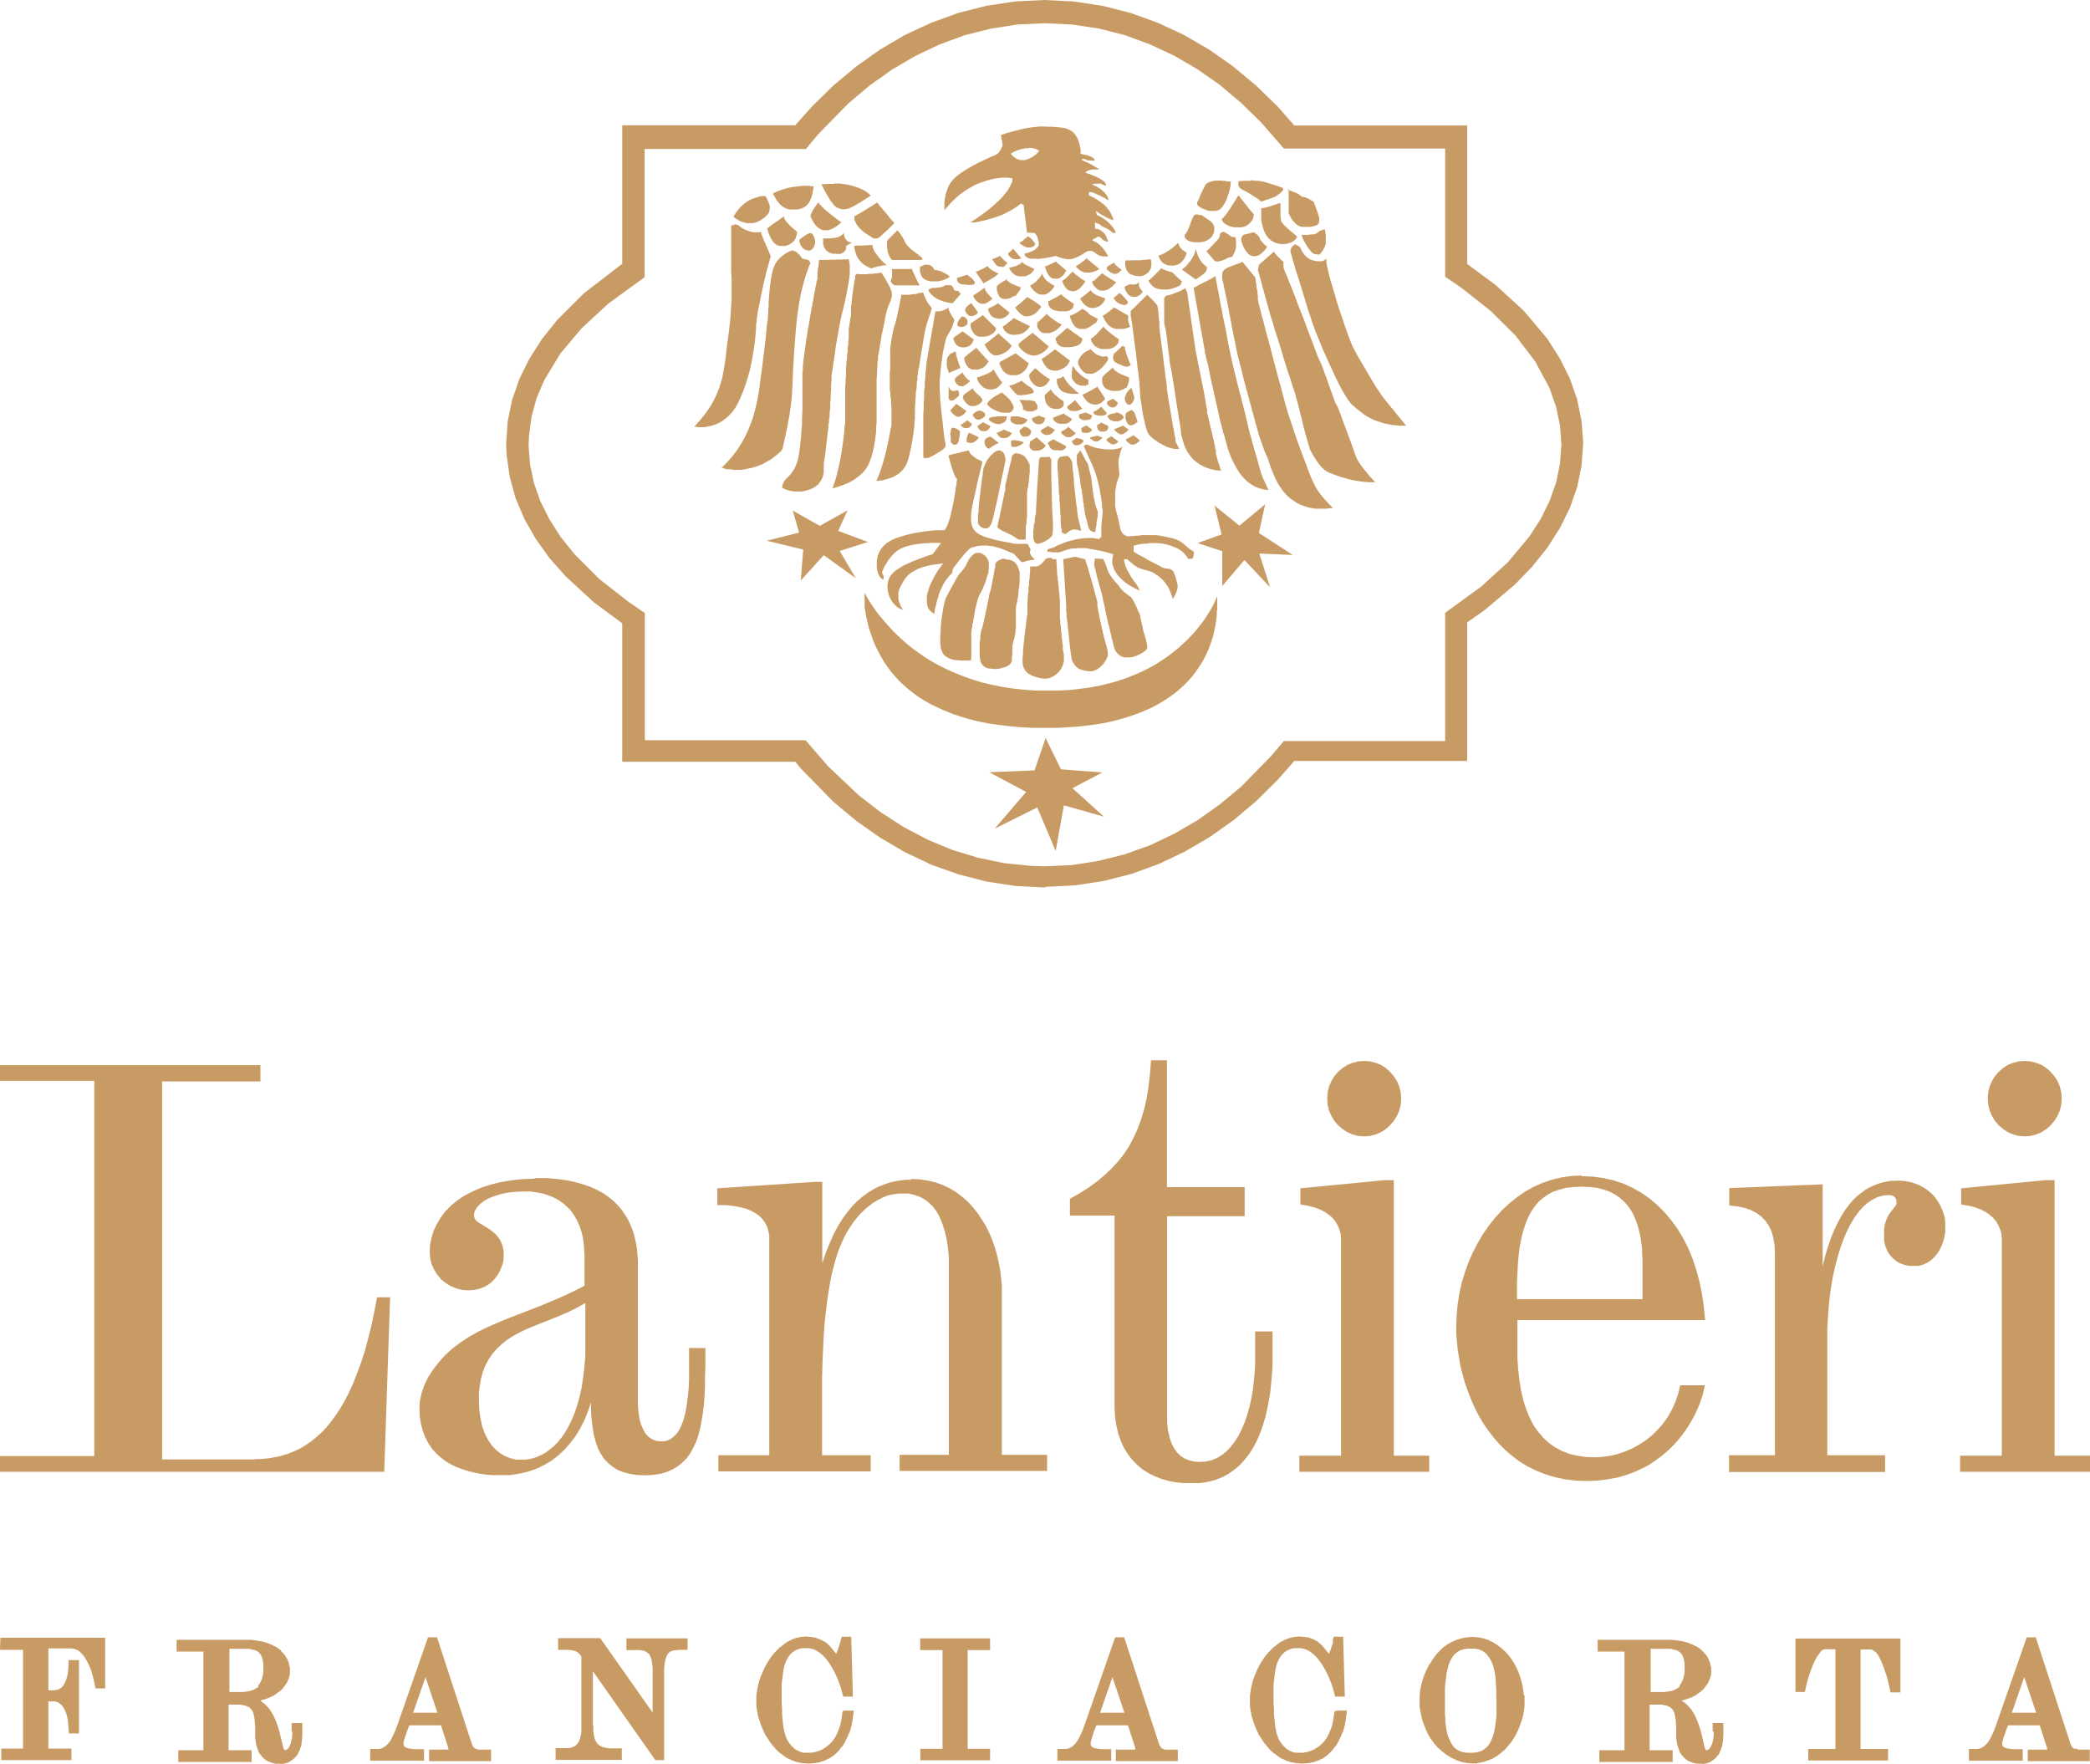
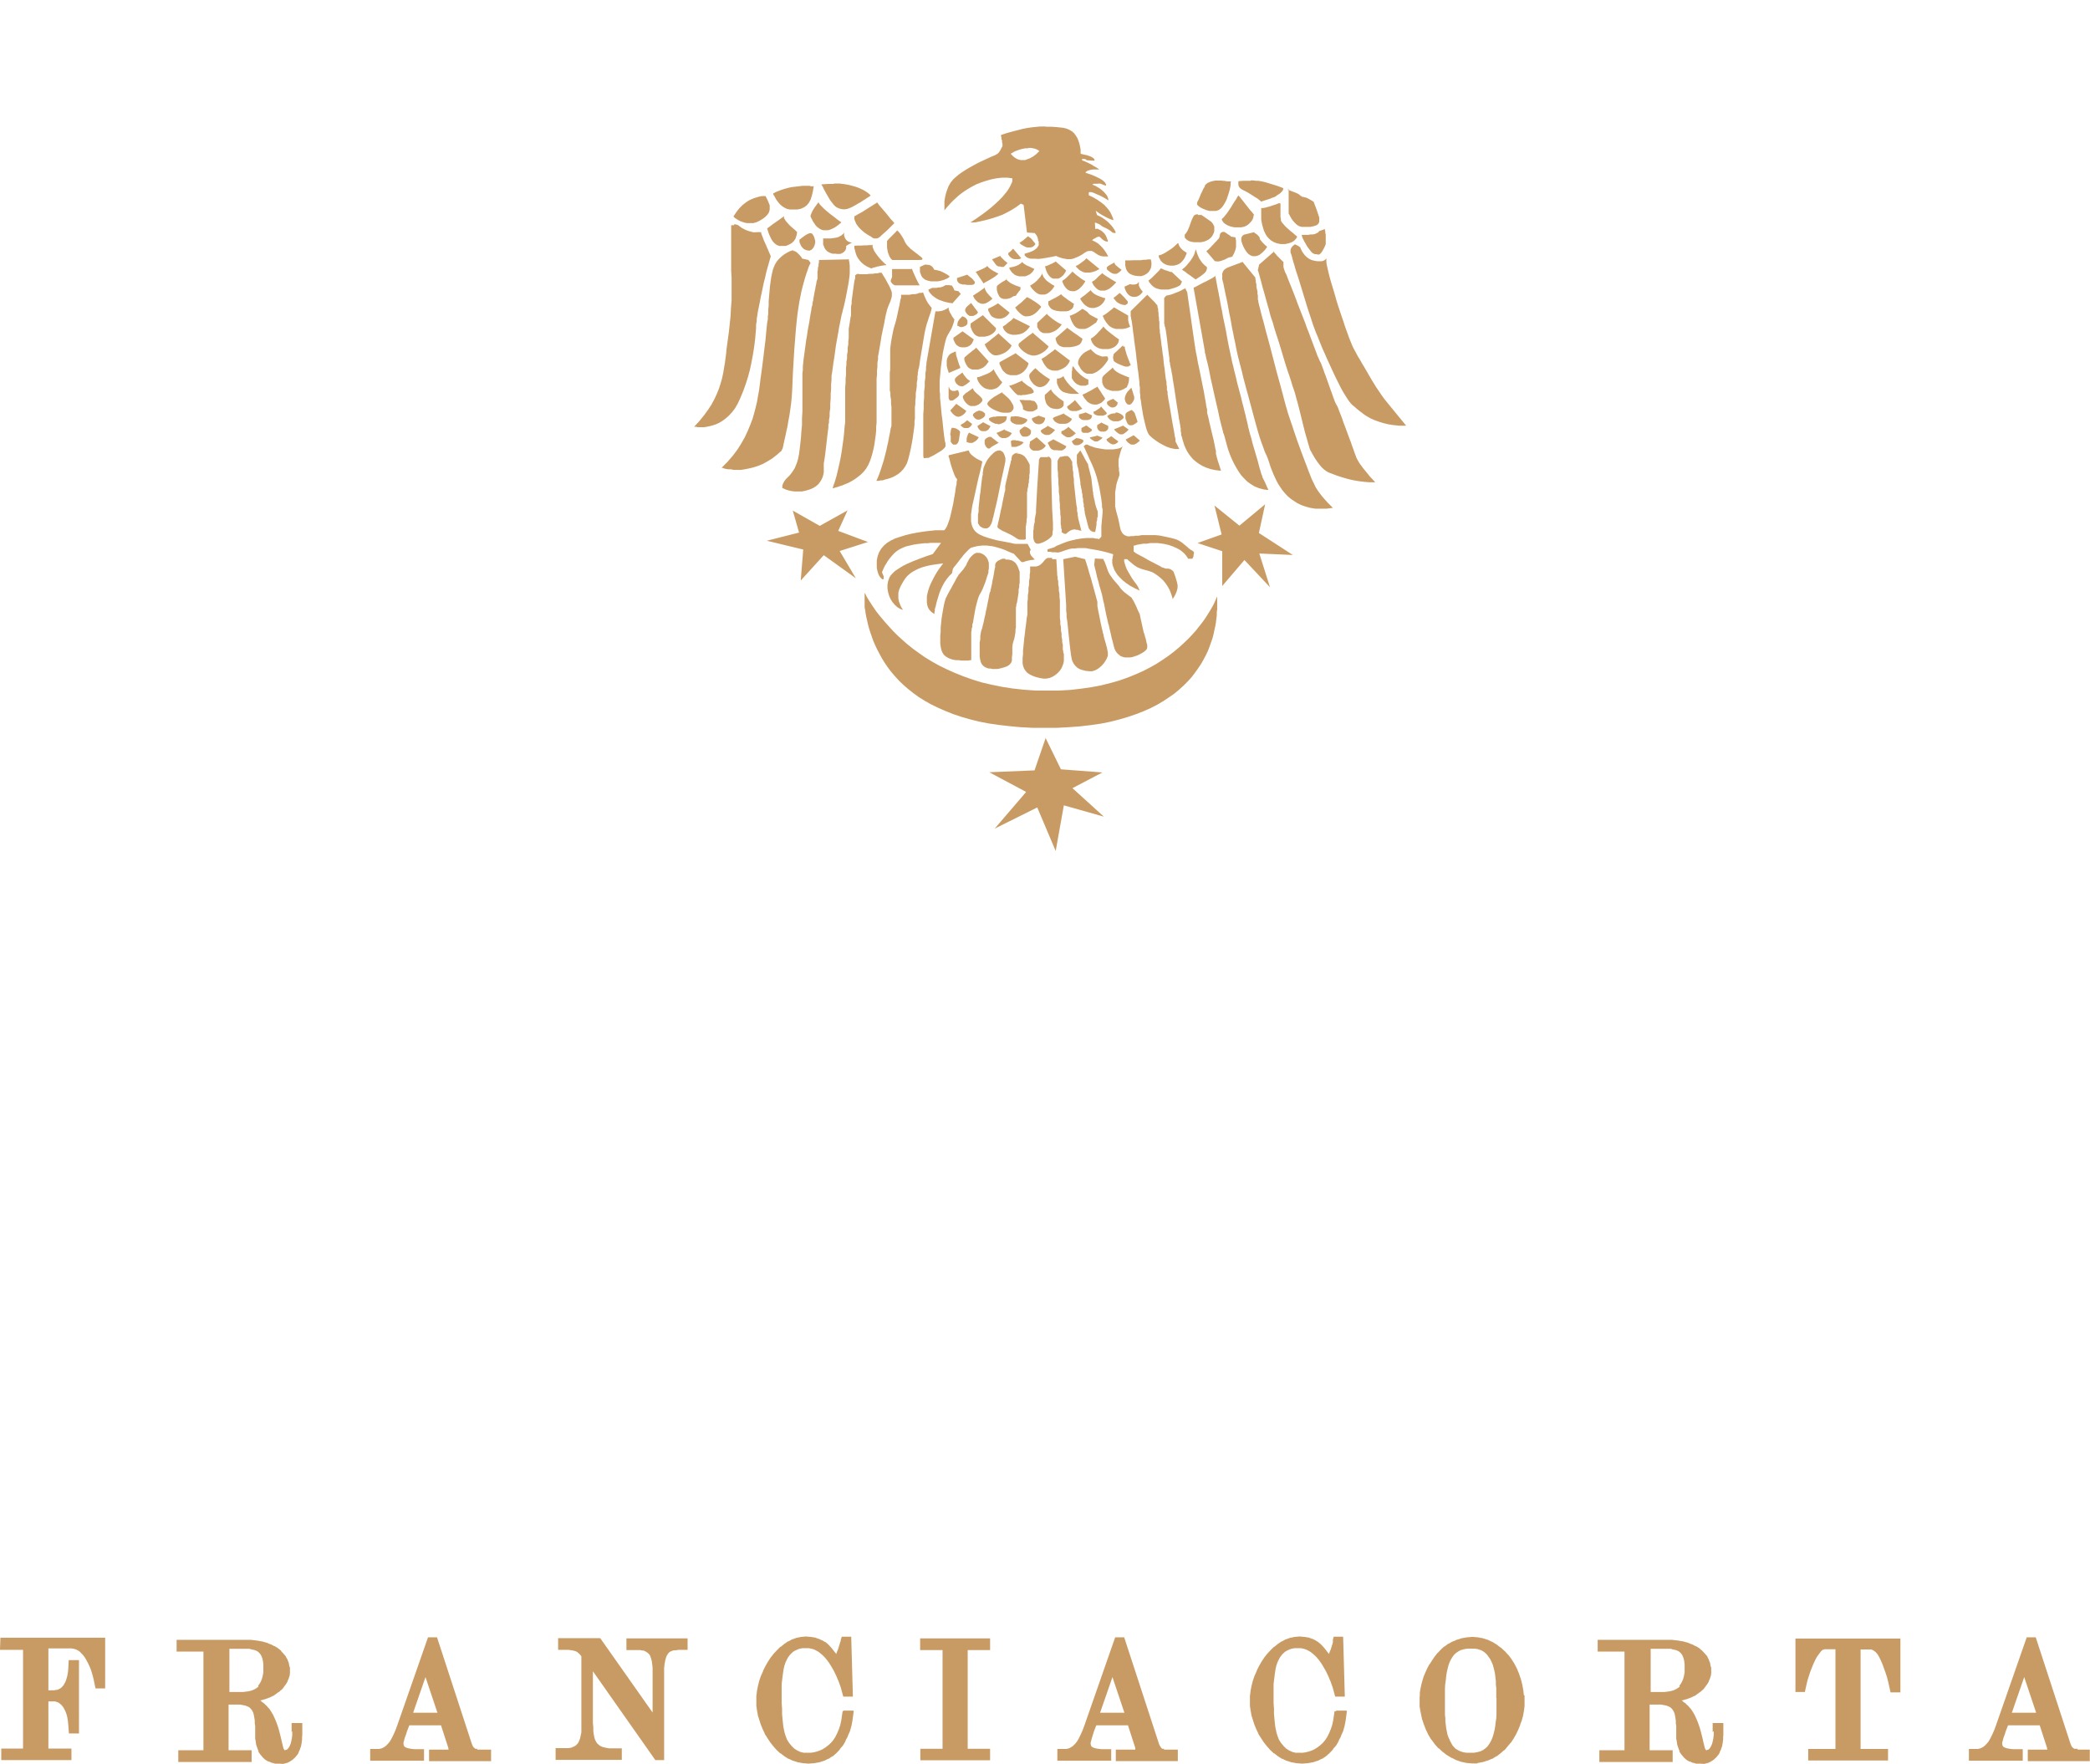
<svg xmlns="http://www.w3.org/2000/svg" id="Livello_1" data-name="Livello 1" viewBox="0 0 99.76 84.19">
  <defs>
    <style>      .cls-1 {        fill-rule: evenodd;      }      .cls-1, .cls-2 {        fill: #c99b64;        stroke-width: 0px;      }    </style>
  </defs>
  <g>
-     <path class="cls-1" d="M27.94,62.2v2.52l-.05.55-.06.51-.07.47-.1.44-.11.4-.13.37-.14.34-.15.3-.16.28-.17.24-.18.22-.19.19-.19.16-.19.14-.2.11-.19.09-.2.07-.18.04-.19.03h-.46s-.27-.07-.27-.07l-.26-.1-.23-.14-.22-.18-.19-.21-.17-.25-.15-.3-.12-.33-.08-.37-.06-.4-.02-.44v-.38l.04-.36.06-.34.09-.32.12-.31.15-.28.18-.27.22-.25.25-.23.25-.2.27-.17.27-.15.29-.14.3-.13.32-.13.33-.13.35-.14.37-.15.39-.17.41-.2.43-.24h0ZM25.53,56.26l-.59.02-.55.06-.52.09-.48.12-.45.15-.41.18-.38.2-.34.23-.3.25-.26.27-.22.29-.18.31-.15.31-.1.33-.07.33-.02.35.02.3.07.28.12.27.15.24.18.22.22.18.25.15.27.11.28.07.3.02.28-.02.25-.06.23-.09.19-.11.17-.14.14-.15.12-.16.1-.17.07-.17.06-.16.04-.15.02-.14v-.37s-.05-.22-.05-.22l-.07-.19-.09-.17-.11-.14-.12-.12-.13-.11-.13-.09-.14-.09-.13-.08-.12-.07-.11-.07-.09-.07-.07-.08-.04-.09-.02-.1.02-.14.06-.14.1-.14.14-.14.18-.14.22-.12.26-.1.29-.09.32-.07.36-.04.39-.02h.35s.19.03.19.03l.2.03.21.04.2.06.21.08.2.09.2.12.19.14.18.16.17.18.15.22.14.24.12.28.1.3.07.34.04.38.02.41v1.4l-.55.28-.54.25-.54.23-.53.22-.52.2-.51.2-.49.19-.48.2-.46.2-.45.22-.43.24-.41.27-.39.29-.36.33-.31.35-.27.35-.23.36-.18.37-.13.38-.08.37-.02.38.02.39.06.36.09.33.12.3.15.28.17.25.2.22.22.2.23.17.25.15.27.13.28.1.28.09.29.07.3.06.3.04.3.02h.78s.46-.07.46-.07l.43-.1.4-.14.37-.18.35-.21.31-.24.3-.28.27-.31.25-.33.22-.36.2-.39.17-.42.15-.44v.43l.03.41.05.38.06.35.09.33.1.29.14.27.16.24.19.2.21.17.24.15.28.11.3.08.34.05.38.02.38-.02.35-.05.31-.09.28-.12.25-.15.22-.18.2-.2.17-.23.15-.27.13-.28.11-.31.09-.34.07-.36.06-.38.05-.4.03-.42.02-.44v-.46l.02-.47v-.91h-.78v1.49l-.02.44-.04.41-.05.38-.06.35-.08.31-.1.28-.11.24-.14.2-.15.15-.17.12-.19.07-.2.02-.23-.02-.2-.07-.17-.11-.15-.15-.12-.2-.1-.23-.08-.27-.05-.31-.03-.35v-6.84s-.01-.22-.01-.22l-.02-.22-.02-.23-.04-.23-.05-.23-.06-.24-.08-.24-.1-.23-.11-.23-.14-.22-.15-.22-.18-.21-.2-.2-.23-.19-.26-.18-.29-.16-.33-.15-.35-.12-.39-.11-.42-.09-.46-.06-.5-.04h-.54v.03ZM96.64,50.64l-.28.02-.27.07-.25.1-.23.15-.21.18-.18.21-.14.23-.11.26-.07.28-.02.3.02.29.07.28.11.25.14.24.18.21.21.18.23.15.25.11.27.07.28.02.28-.02.27-.07.26-.11.23-.15.2-.18.18-.21.15-.24.11-.25.07-.28.02-.29-.02-.3-.07-.28-.11-.26-.15-.23-.18-.21-.2-.18-.23-.15-.26-.1-.27-.07-.28-.02ZM65.11,50.64l-.28.02-.27.07-.25.1-.23.15-.21.18-.18.21-.14.23-.11.26-.07.28-.02.3.02.29.07.28.11.25.14.24.18.21.21.18.23.15.25.11.27.07.28.02.28-.02.27-.07.26-.11.23-.15.2-.18.18-.21.15-.24.11-.25.07-.28.02-.29-.02-.3-.07-.28-.11-.26-.15-.23-.18-.21-.2-.18-.23-.15-.26-.1-.27-.07-.28-.02ZM12.44,50.84H0v.75h4.5v17.91H0v.75h18.34l.28-8.33h-.62l-.14.72-.14.67-.16.63-.16.59-.18.55-.19.5-.18.47-.2.43-.2.39-.21.36-.22.33-.22.3-.22.27-.23.24-.23.21-.23.19-.23.16-.23.15-.23.12-.23.1-.23.09-.22.07-.22.06-.22.04-.21.04-.2.02-.2.02h-.19l-.19.02h-4.35v-18.04h4.69v-.78ZM75.52,56.64l.38.02.34.04.31.08.28.1.25.13.22.15.2.17.17.19.15.2.13.22.1.23.09.23.07.24.06.25.05.25.03.25.03.24v.23l.02.23v1.92h-5.99v-.84l.02-.4.02-.39.03-.38.04-.36.06-.35.07-.33.09-.31.1-.3.12-.28.14-.26.16-.23.18-.22.21-.18.23-.16.26-.14.29-.1.32-.08.35-.04.38-.02h.04ZM75.49,56.11l-.49.02-.47.07-.46.11-.44.15-.43.19-.41.23-.39.27-.37.3-.35.33-.33.36-.3.38-.28.41-.25.43-.23.44-.2.46-.17.48-.15.49-.11.5-.08.51-.05.52-.02.52v.36l.03.38.04.39.06.39.07.4.1.39.11.4.14.4.15.39.17.39.19.38.22.37.24.35.26.34.28.32.3.3.33.28.35.26.38.23.41.2.43.17.46.14.48.1.51.06.54.02.5-.02.47-.06.45-.08.42-.12.39-.14.37-.17.35-.18.31-.21.3-.22.27-.23.25-.24.23-.25.21-.26.19-.26.17-.26.15-.26.13-.25.11-.24.1-.23.07-.22.07-.2.04-.18.04-.16.02-.13h-1.17l-.1.42-.14.4-.17.37-.2.35-.23.32-.26.29-.28.27-.3.23-.31.2-.33.18-.34.14-.35.12-.36.08-.36.05-.36.02-.43-.02-.41-.06-.38-.09-.35-.14-.32-.17-.29-.21-.27-.25-.24-.28-.22-.31-.18-.35-.16-.39-.14-.42-.11-.46-.08-.49-.06-.52-.04-.55v-1.84s8.96,0,8.96,0l-.06-.63-.09-.61-.12-.59-.15-.56-.18-.54-.21-.51-.24-.47-.27-.45-.3-.41-.32-.38-.35-.35-.37-.31-.39-.27-.42-.24-.44-.2-.46-.15-.48-.11-.51-.07-.52-.02-.02-.03ZM66.53,56.33h-.44l-4.02.39v.77l.36.06.31.08.27.1.23.12.2.14.17.15.14.17.1.18.08.19.06.2.02.22v10.38s-1.99,0-1.99,0v.77h6.2v-.77h-1.69v-13.14h0ZM43.51,56.31h-.25l-.26.03-.25.04-.27.06-.26.09-.26.1-.26.13-.26.16-.25.18-.25.21-.25.25-.23.28-.23.31-.22.35-.21.39-.19.43-.19.46-.17.51v-3.88h-.31l-4.7.31v.8h.4l.36.04.32.06.28.07.25.1.22.12.19.14.15.16.12.17.09.18.06.21.04.22v10.47s-2.43,0-2.43,0v.77h7.27v-.77h-2.32v-3.71l.02-.72.03-.67.03-.62.04-.58.06-.54.06-.5.07-.47.07-.43.08-.4.09-.36.09-.33.1-.31.1-.28.11-.25.11-.24.11-.21.12-.2.12-.18.12-.17.12-.15.12-.14.12-.13.26-.24.25-.19.24-.15.23-.12.22-.09.21-.06.2-.03.18-.02h.45s.27.06.27.06l.25.09.23.12.21.16.2.19.17.23.15.27.13.31.11.35.09.38.07.43.04.46v9.42s-2.35,0-2.35,0v.77h7.04v-.77h-2.16v-8.12l-.04-.35-.04-.36-.07-.35-.08-.36-.1-.35-.12-.35-.14-.33-.16-.33-.19-.31-.2-.3-.22-.28-.24-.27-.27-.24-.29-.22-.31-.19-.33-.16-.35-.13-.38-.09-.4-.06-.43-.02.05.04ZM90.53,56.36h-.27l-.15.03-.16.03-.17.04-.18.06-.18.07-.19.09-.19.11-.19.14-.2.16-.19.18-.19.22-.18.24-.18.28-.17.31-.17.35-.16.38-.15.43-.14.46-.12.51v-3.92l-4.46.18v.83l.38.04.34.07.3.1.27.14.23.17.2.2.16.23.13.27.09.3.06.33.02.36v9.71h-2.19v.8h7.45v-.8h-2.76v-6.02l.03-.54.04-.52.05-.52.07-.49.09-.49.1-.46.12-.44.13-.43.14-.39.16-.37.17-.35.19-.31.2-.28.21-.24.23-.2.24-.16.25-.12.27-.07.28-.02.12.02.1.05.07.08.04.1v.19l-.04.07-.06.08-.07.09-.08.1-.09.12-.08.14-.07.16-.06.2-.04.23v.54l.06.26.09.23.12.19.15.17.17.14.18.1.2.07.22.05h.47s.23-.07.23-.07l.21-.1.19-.14.17-.17.14-.19.12-.22.09-.23.07-.25.04-.26v-.46l-.02-.2-.06-.21-.07-.2-.1-.21-.12-.2-.14-.19-.17-.18-.2-.16-.22-.14-.25-.12-.28-.09-.31-.06-.34-.02h-.04ZM55.72,50.61h-.78l-.05.65-.07.61-.09.56-.12.53-.15.49-.17.46-.2.43-.22.41-.25.37-.28.35-.31.33-.33.31-.36.3-.39.28-.42.27-.46.26v.8h2.13v9.14l.02.44.06.41.09.39.12.36.15.33.18.3.21.27.23.24.25.22.28.18.3.15.32.13.34.1.36.07.37.04h.79l.38-.06.36-.09.33-.13.31-.17.28-.2.26-.22.23-.26.22-.28.19-.3.17-.33.15-.35.13-.37.12-.39.09-.4.08-.41.07-.43.04-.44.04-.45.02-.45v-1.51h-.83v1.61l-.03.42-.04.42-.05.41-.07.39-.09.38-.1.36-.12.35-.14.33-.15.3-.17.27-.19.25-.2.22-.22.18-.24.15-.27.11-.28.06-.3.02-.27-.02-.23-.06-.22-.09-.19-.13-.17-.17-.14-.2-.12-.24-.09-.28-.07-.31-.04-.36v-9.87s3.7,0,3.7,0v-1.39h-3.71v-6.02l.02-.03ZM98.07,56.33h-.44l-4.02.39v.77l.36.06.31.08.27.1.23.12.2.14.17.15.14.17.1.18.08.19.06.2.02.22v10.38s-1.99,0-1.99,0v.77h6.2v-.77h-1.69v-13.14h0Z" />
    <g>
-       <path class="cls-2" d="M49.89,42.36l-1.41-.07-1.38-.21-1.33-.34-1.3-.46-1.25-.59-1.2-.7-1.15-.81-1.09-.91-1.51-1.54-.31-.37h-8.26v-6.61l-1.34-.99-1.35-1.24-.78-.88-.66-.92-.54-.95-.42-.99-.28-1.02-.15-1.05-.02-.52.07-1.06.21-1.03.35-1.01.48-.97.6-.94.72-.9,1.28-1.28,1.83-1.41v-6.61h8.26l.79-.89,1.02-1,1.09-.91,1.14-.81,1.19-.7,1.25-.58,1.29-.47,1.34-.34,1.37-.21,1.41-.07,1.41.07,1.37.21,1.34.34,1.3.47,1.25.58,1.2.7,1.14.8,1.09.91,1.03,1,.8.91h8.25v6.61l1.34.99,1.36,1.24,1.12,1.33.6.94.48.96.35,1,.21,1.03.08,1.05-.08,1.09-.2.99-.35,1.01-.48.97-.6.94-.72.9-.83.86-1.43,1.21-.85.6v6.61h-8.25l-.79.9-1.02,1.01-1.08.91-1.14.81-1.2.7-1.24.59-1.29.47-1.34.34-1.37.21-1.41.07v.03ZM30.75,35.33h7.7l1.07,1.24,1.47,1.39,1.05.81,1.1.71,1.14.6,1.18.49,1.22.37,1.26.26,1.28.13.66.02,1.3-.06,1.26-.2,1.24-.31,1.2-.43,1.16-.55,1.12-.65,1.07-.76,1.02-.85,1.43-1.46.6-.71h7.7v-6.12l1.73-1.26,1.27-1.16,1.02-1.22.54-.84.43-.87.31-.88.18-.88.07-.93-.07-.91-.19-.9-.31-.88-.69-1.28-.94-1.23-1.19-1.18-1.41-1.11-.75-.51v-6.12h-7.7l-1.07-1.23-.97-.95-1.02-.86-1.07-.75-1.12-.65-1.16-.54-1.2-.44-1.24-.31-1.27-.19-1.3-.06-1.3.06-1.27.2-1.24.31-1.2.44-1.16.55-1.11.65-1.07.76-1.02.86-1.42,1.45-.6.72h-7.7v6.12l-1.73,1.26-1.26,1.16-1.03,1.22-.77,1.27-.37.87-.24.89-.12.91-.02.46.07.9.19.9.31.87.43.86.54.84.66.82,1.18,1.18,1.42,1.11.75.51v6.12l-.03-.05Z" />
      <path class="cls-1" d="M52.26,26.67l-.03.27v.04l.02.07.02.09.03.11.03.13.03.14.04.14.04.14.03.14.04.12.03.11.03.1.03.11.03.14.03.15.04.15.03.16.03.15.03.15.03.14.03.12.02.1.02.07v.04l.02.04.02.07.02.1.03.12.03.13.03.13.03.14.04.13.03.13.03.12.03.1.03.07.02.04.04.06.05.06.07.06.07.06.1.04.11.03h.25l.12-.02.12-.04.12-.04.12-.06.11-.06.09-.06.07-.06.05-.06.02-.06v-.15l-.03-.09-.02-.1-.02-.09-.03-.09-.02-.08-.02-.06v-.04h-.02s-.2-.91-.2-.91v-.02l-.03-.04-.03-.07-.04-.08-.04-.1-.05-.11-.05-.1-.05-.1-.05-.08-.04-.07-.04-.04-.07-.05-.08-.06-.09-.07-.09-.07-.07-.07-.06-.06-.04-.05-.03-.04-.04-.06-.06-.07-.07-.08-.08-.09-.08-.1-.08-.11-.07-.1-.06-.11-.04-.1-.05-.15-.05-.13-.04-.11-.04-.07-.02-.05v-.02l-.37-.02h-.04ZM51.34,26.57l-.59.12.14,2.19v.27l.02.14v.16l.03.18.02.18.02.19.02.2.02.19.02.19.02.18.02.18.02.16.02.15.02.12.02.1.02.07.06.12.08.11.09.09.11.07.14.05.16.04.18.02h.13l.13-.04.12-.06.11-.08.1-.09.09-.1.07-.1.06-.1.04-.09.03-.08v-.16l-.02-.1-.02-.11-.03-.11-.03-.11-.03-.11-.03-.09-.02-.07v-.04l-.02-.02v-.07s-.03-.08-.03-.08l-.02-.1-.03-.12-.03-.13-.03-.14-.03-.15-.03-.15-.03-.15-.03-.14-.02-.12-.02-.11v-.14s0-.05,0-.05l-.02-.08-.03-.1-.03-.12-.04-.14-.04-.15-.04-.15-.05-.17-.04-.16-.05-.16-.05-.16-.04-.15-.04-.14-.04-.12-.03-.1-.03-.07v-.05l-.02-.02-.48-.12h.04ZM50.17,26.63h-.16l-.06.03-.04.03-.04.04-.04.05-.05.06-.06.06-.07.06-.09.05-.11.03h-.28v.15s0,.11,0,.11l-.02.13v.14l-.03.16v.17l-.03.17v.18l-.03.17v.16l-.02.16v.26s0,.1,0,.1v.1s0,.13,0,.13l-.03.15-.02.17-.02.18-.03.2-.02.21-.03.21-.02.21-.02.2-.02.19v.18l-.02.17v.27l.02.1.05.14.07.11.09.1.11.07.12.06.13.05.14.04.13.03.13.02h.15l.15-.03.14-.06.13-.08.12-.1.1-.11.08-.12.05-.12.04-.11.02-.12v-.32l-.03-.09v-.07l-.02-.04v-.15s0-.1,0-.1l-.03-.11v-.13l-.03-.14v-.15l-.03-.15v-.15l-.03-.15v-.15l-.02-.13v-.73s0-.14,0-.14l-.02-.15v-.15l-.03-.15v-.15l-.03-.15v-.14l-.03-.12v-.1l-.02-.07v-.07l-.04-.7h-.2v-.06ZM47.98,26.67h-.14l-.11.05-.1.05-.07.06-.04.06-.02.06v.13s-.03.11-.03.11l-.02.13-.02.13-.03.14-.03.14-.02.14-.03.12-.02.1-.02.08v.05l-.03.04-.02.07-.02.1-.02.12-.03.14-.03.15-.03.16-.04.17-.03.17-.04.16-.03.15-.03.13-.03.11-.02.09-.02.06-.03.08-.02.11-.02.13v.15l-.03.16v.65l.02.14.03.13.05.11.07.08.08.06.09.04.09.03h.09l.08.02h.25l.11-.02.11-.03.11-.03.11-.04.09-.05.07-.06.06-.08.03-.09v-.16l.02-.16v-.33l.02-.15.04-.15.03-.08.02-.1.02-.11.02-.12v-.11l.02-.11v-.19s0-.07,0-.07v-.69l.02-.08v-.06l.03-.09.02-.11.02-.12.02-.13.02-.13v-.14l.03-.12v-.11l.02-.09v-.11h0v-.31s0-.11,0-.11l-.04-.11-.04-.11-.05-.1-.06-.09-.08-.07-.1-.06-.16-.04h-.15v-.04ZM46.66,26.38l-.09.02-.08.04-.07.06-.07.07-.06.07-.05.08-.04.08-.04.07-.03.07-.02.05-.02.03-.03.04-.04.06-.05.07-.06.07-.06.07-.05.06-.04.04-.02.04-.04.06-.05.08-.05.1-.06.11-.07.12-.06.12-.07.12-.06.11-.06.11-.04.09-.04.07-.02.07-.03.1-.03.13-.03.15-.03.17-.03.18-.03.19-.02.2-.02.2v.2l-.02.2v.36l.02.16.03.14.05.13.07.11.09.08.11.07.12.05.13.04.13.02h.13l.13.02h.33l.08-.02h.06v-1.34l.02-.1v-.07l.03-.07v-.11l.04-.13.02-.15.03-.16.03-.17.03-.17.04-.16.04-.16.04-.14.04-.11.04-.09.07-.12.07-.14.06-.15.06-.15.05-.15.04-.14.04-.11.03-.09h0v-.11l.02-.07v-.28l-.03-.1-.04-.1-.06-.09-.08-.08-.11-.07-.11-.04h-.11ZM51.55,21.52l-.15.19v.22s0,.18,0,.18l.02.07v.05l.03.08.02.1.02.11.02.12.02.13.02.13.02.12v.11l.03.09v.07l.02.04v.03l.02.06v.08l.03.1v.11l.03.11v.12l.03.12v.11l.03.1v.09l.02.07v.06l.18.7h0l.02.04.03.04.04.05.06.04.08.03h.09l.06-.35v-.06s0-.07,0-.07l.03-.08v-.09l.03-.09v-.24l-.02-.05-.02-.05-.03-.08-.03-.1-.03-.11-.02-.12-.03-.11-.02-.11-.02-.1v-.08l-.02-.06v-.02l-.07-.62-.15-.59v-.05l-.04-.06-.04-.07-.04-.07-.04-.07-.03-.06-.02-.04h0l-.16-.29-.02.02ZM50.93,21.77h-.11s-.07.01-.07.01l-.07.02h-.06l-.04.02h0v.02s-.04.04-.04.04l-.03.05-.03.07v.12s0,.07,0,.07v.22l.02.15v.16l.02.18v.19l.02.2v.2l.03.2v.19l.02.18v.18l.02.16v.14l.02.12v.36l.02.09v.09l.03.08v.12s0,.02,0,.02h.04l.04.04.04.02h.09l.03-.03.07-.06.09-.06.09-.04.09-.02h.05l.07.02h.07l.07.03h.06l.04.03h0l-.16-.63v-.04l-.02-.07v-.1l-.03-.12v-.14l-.03-.15-.02-.16-.02-.18-.02-.18-.02-.18-.02-.18-.02-.18v-.17l-.03-.17v-.15l-.03-.14v-.12l-.02-.1v-.11s0-.04,0-.04l-.03-.04-.03-.06-.04-.06-.05-.06-.05-.04-.06-.02h.02ZM50.01,21.82h-.35l-.02.04-.03.04-.02.05v.05l-.08,1.22-.06,1.13v.13l-.02.09-.02.11-.02.11v.12l-.03.12-.02.11v.1l-.02.09v.35l.02.08.02.07.04.06.04.04.06.02h.09l.1-.03.11-.04.11-.06.1-.06.09-.07.07-.06.04-.05.03-.08v-.1l.02-.11v-.3l-.04-.71-.04-1.53v-.81l-.02-.04-.03-.05-.04-.04-.06-.02-.02.03ZM48.62,21.62h-.11l-.08.03-.06.04-.04.04-.03.04v.04l-.02.04v.09s-.03.08-.03.08l-.02.1-.03.11-.03.13-.03.13-.03.14-.03.13-.03.13-.03.12-.02.1-.02.09v.1s0,.04,0,.04v.07s-.03.09-.03.09l-.02.11-.03.13-.03.15-.03.15-.03.16-.04.16-.03.15-.03.15-.03.14-.03.12-.02.1-.02.08v.07h0l.04.04.05.04.07.04.08.05.1.04.12.06.13.06.13.07.11.07.09.06.07.04.08.02h.22l.04-.02h.02v-.52s0-.09,0-.09l.02-.07v-.06l.02-.08v-.11l.02-.12v-.26s0-.13,0-.13v-.68s0-.1,0-.1l.02-.1v-.07l.02-.05v-.03l.02-.06v-.08l.03-.1v-.11l.02-.12v-.12l.02-.11v-.21s0-.08,0-.08v-.09h0s-.02-.05-.02-.05l-.03-.06-.04-.07-.04-.07-.04-.06-.04-.05-.03-.04-.04-.03-.04-.03-.06-.03-.07-.03-.1-.02h-.12l.13-.03ZM47.76,21.5h-.09l-.09.02-.08.04-.08.06-.07.07-.07.07-.06.07-.08.1-.07.12-.06.13-.05.12-.03.11v.05l-.02.08v.11l-.03.13-.02.15-.02.17-.02.18-.02.19-.03.19-.02.2-.02.19-.02.18v.18l-.03.16v.37h0v.04l.03.04.03.05.04.05.06.04.07.04.1.02h.09l.07-.03.06-.05.04-.06.04-.07.03-.07.02-.07.02-.07v-.04l.03-.07.02-.1.03-.12.03-.14.04-.16.04-.17.04-.18.04-.19.04-.2.04-.2.04-.2.04-.19.04-.18.04-.17.03-.15.03-.13.02-.11.02-.09v-.15l-.02-.06-.02-.07-.03-.07-.04-.07-.06-.05-.07-.03h.01ZM51.81,21.23l-.08.07v.02l.03.04.03.07.04.09.05.11.06.13.06.14.07.15.07.15.06.15.06.15.05.15.04.13.04.15.04.16.04.17.03.17.03.17.03.17.02.15.02.15v.13l.03.11v.13s0,.02,0,.02l-.06.66h0v.5l-.11.11h-.02l-.05-.02h-.08l-.12-.03h-.33l-.22.02-.25.04-.22.05-.19.05-.17.06-.15.06-.12.05-.1.04-.07.04-.04.03h0l-.33.1v.12h.14l.08.02h.17s.07.01.07.01h.06l.08-.02.1-.03.11-.04.12-.04.06-.02.08-.02.1-.02h.13l.15-.02h.36l.22.04.24.04.26.05.29.07.31.09h0v.07l-.02.05v.06l-.02.07v.18l.02.1.04.11.04.11.07.12.08.12.11.12.13.13.16.13.19.13.22.12.25.12-.08-.18h0l-.03-.05-.04-.06-.05-.07-.07-.09-.07-.1-.07-.11-.07-.12-.07-.12-.07-.13-.05-.13-.04-.12-.03-.11v-.11h.15l.03.04.05.04.06.05.07.06.07.06.08.06.08.05.07.04.18.07.18.05.18.05.16.06.07.04.09.06.1.07.11.09.12.11.11.13.11.16.1.18.08.21.07.23h0l.02-.05.04-.06.04-.07.04-.08.04-.1.03-.1.02-.1v-.1l-.02-.11-.03-.11-.03-.1-.03-.1-.03-.08-.02-.06-.02-.04h0v-.03l-.02-.03-.04-.04-.05-.04-.07-.04-.09-.02h-.11l-.21-.07h0l-.04-.03-.07-.04-.08-.04-.1-.05-.11-.06-.12-.06-.13-.07-.12-.07-.12-.07-.12-.06-.11-.06-.09-.05-.07-.05-.05-.04v-.28h.06s.07-.03.07-.03l.1-.02.11-.02.14-.02h.15l.16-.03h.34l.18.02.18.03.18.04.2.07.18.08.15.08.12.09.1.09.07.08.05.07.04.06.02.04h.2s.02-.03.02-.03l.02-.04.02-.06v-.06l.02-.06v-.06l-.03-.04-.05-.04-.08-.04-.09-.07-.1-.09-.11-.09-.11-.09-.12-.08-.12-.06-.12-.04-.15-.04-.18-.04-.19-.04-.2-.04-.21-.02h-.62l-.17.03h-.14l-.11.02h-.12s-.05.01-.05.01h-.09l-.06-.02-.06-.02-.06-.04-.06-.05-.05-.08-.05-.1-.03-.13-.04-.2-.04-.18-.04-.16-.04-.14-.03-.11-.02-.09v-.05l-.02-.02v-.58s0-.13,0-.13l.02-.13.02-.13.02-.12.03-.11.03-.09.08-.23v-.06s0-.07,0-.07l-.02-.09v-.11l-.02-.13v-.29l.04-.16.04-.16.05-.16.07-.16h0l-.02.02-.04.03-.06.03-.09.03-.11.02-.14.02h-.37l-.2-.03-.17-.03-.14-.03-.11-.04-.09-.03-.07-.03-.04-.02-.03-.02h-.09ZM46.23,21.5l-.95.23v.07s.03.07.03.07l.02.09.03.11.03.12.04.12.04.12.04.11.04.11.04.09.04.07.05.05v.07l-.02.07v.1l-.03.12-.02.14-.02.15-.03.17-.03.17-.03.18-.04.18-.04.18-.04.17-.04.17-.05.15-.05.14-.05.12-.06.1-.06.07h-.43l-.18.02-.2.02-.22.03-.25.04-.27.05-.29.07-.26.08-.24.08-.21.1-.18.11-.15.13-.13.15-.1.17-.07.19-.04.2v.35l.03.15.04.13.05.11.06.08.05.05.04.03h.04l.02-.03v-.11h0s-.08-.19-.08-.19v-.02l.02-.04.03-.07.04-.09.05-.1.07-.11.07-.12.09-.12.1-.12.11-.12.13-.11.14-.09.15-.07.15-.06.17-.04.17-.04.18-.03.17-.02.17-.02h.16l.15-.02h.5l-.4.54h-.02l-.04.02-.07.02-.09.03-.12.04-.13.05-.14.05-.15.06-.16.06-.16.07-.16.07-.16.08-.15.09-.14.09-.13.09-.1.1-.09.1-.06.1-.06.17-.03.17v.18l.03.18.05.17.07.16.09.14.11.13.12.11.13.08.14.05h0l-.03-.05-.04-.06-.04-.08-.04-.1-.04-.11-.03-.13v-.29l.04-.15.07-.16.07-.13.07-.12.08-.12.09-.11.11-.1.12-.09.14-.08.16-.08.18-.07.21-.06.23-.05.27-.04.3-.04h0l-.03.04-.04.05-.05.07-.06.08-.07.1-.07.11-.07.12-.07.13-.07.14-.07.14-.06.15-.05.15-.04.15-.03.15v.29s.02.13.02.13l.04.12.07.11.1.1.13.09v-.07l.02-.07v-.1l.04-.12.03-.14.04-.15.05-.16.05-.17.07-.18.08-.17.09-.17.11-.16.12-.15.14-.14.04-.2h0l.03-.05.04-.06.06-.07.07-.09.08-.1.08-.11.09-.11.08-.1.09-.1.08-.08.07-.07.06-.05.05-.03.15-.04.17-.04.2-.02h.22l.25.03.14.03.14.04.14.04.14.05.12.05.11.05.1.04.07.03.05.02h.02l.38.41h.05s.06-.01.06-.01l.08-.03.08-.02.09-.02.09-.02h.07l.07-.02h.04,0s-.03-.04-.03-.04l-.04-.04-.05-.05-.05-.06-.04-.07-.02-.07v-.07l.04-.07-.15-.28h-.54s-.11-.01-.11-.01l-.13-.03-.15-.03-.15-.03-.16-.03-.17-.03-.16-.04-.15-.04-.14-.04-.12-.04-.12-.04-.11-.05-.11-.05-.1-.07-.08-.07-.07-.09-.06-.11-.04-.12-.03-.15v-.35l.02-.13.02-.15.03-.17.04-.17.04-.18.04-.18.04-.19.04-.18.04-.18.04-.18.04-.16.04-.15.03-.14.03-.12.02-.1.02-.07v-.04l.02-.02h-.02l-.04-.03-.07-.03-.08-.04-.09-.05-.09-.06-.09-.07-.08-.07-.06-.08-.04-.1ZM41.27,28.32h0v.67l.03.15.02.15.03.16.04.17.04.18.05.19.06.19.07.2.07.2.09.21.1.21.11.21.12.22.13.21.15.22.16.21.18.21.19.21.21.2.23.2.24.19.26.19.29.18.3.17.33.16.34.15.37.15.39.13.41.12.44.11.46.09.48.07.51.06.54.05.57.03h1.18l.56-.03.54-.04.51-.06.48-.07.45-.09.43-.11.41-.12.38-.13.36-.14.34-.15.31-.16.29-.17.27-.18.26-.18.23-.19.22-.2.2-.2.18-.2.16-.21.15-.21.14-.21.12-.21.11-.21.1-.21.08-.21.07-.2.07-.2.05-.2.04-.19.04-.18.03-.18.02-.17.02-.16v-.15l.02-.14v-.65h0v.04s-.03.06-.03.06l-.03.07-.04.09-.05.11-.06.12-.08.14-.09.15-.1.16-.11.17-.13.18-.15.19-.15.19-.18.2-.19.2-.21.2-.22.2-.24.2-.26.2-.28.19-.29.19-.32.18-.33.17-.36.16-.37.15-.4.14-.42.12-.44.11-.47.09-.49.07-.51.06-.54.03h-1.14l-.56-.04-.54-.06-.51-.08-.49-.1-.47-.11-.45-.14-.42-.15-.4-.16-.38-.17-.37-.18-.34-.19-.33-.2-.3-.21-.29-.21-.26-.21-.25-.22-.23-.21-.21-.21-.19-.21-.18-.2-.16-.19-.15-.18-.13-.17-.11-.16-.1-.15-.09-.14-.07-.11-.06-.1-.04-.08-.03-.06-.02-.04h-.02ZM60.4,24.06l-1.24,1.03-1.19-.96.34,1.38-1.15.41,1.18.39v1.66l1.06-1.24,1.22,1.3-.51-1.61,1.6.07-1.62-1.05.3-1.38h0ZM49.92,35.2l-.54,1.57-2.16.09,1.76.94-1.5,1.75,2.03-1.01.88,2.08.39-2.18,1.91.54-1.5-1.36,1.43-.75-1.98-.15-.74-1.51h.02ZM40.44,24.37l-1.31.73-1.29-.73.3,1.05-1.54.39,1.74.42-.12,1.48,1.1-1.21,1.53,1.1-.77-1.3,1.35-.43-1.42-.53.45-.99-.02.02ZM54.75,14.08l-.78.77v.26l.02.03v.06l.02.09.02.11.02.14.02.16.02.18.03.19.02.2.03.21.03.22.03.22.02.22.03.21.02.21.03.19.02.18.02.17.02.15v.13l.02.11v.26l.02.11v.13l.03.15.02.17.03.18.03.18.03.18.04.18.04.17.04.16.04.14.05.13.05.1.06.07.12.11.15.11.16.11.18.1.18.09.2.07.2.04h.21l-.18-.36v-.13l-.03-.1-.02-.12-.02-.14-.03-.15-.03-.16-.03-.17-.03-.18-.03-.18-.03-.18-.03-.17-.03-.17-.03-.16-.02-.14-.02-.12v-.11l-.03-.08v-.17l-.02-.09v-.11l-.03-.13-.02-.15-.02-.17-.02-.18-.03-.19-.02-.19-.02-.2-.03-.19-.02-.19-.03-.18-.02-.18-.02-.16-.02-.15-.02-.13v-.1l-.02-.08v-.29l-.02-.1v-.11l-.02-.11v-.11l-.02-.11v-.1l-.03-.08v-.06l-.02-.04-.03-.03-.04-.05-.05-.06-.07-.07-.07-.07-.07-.07-.06-.06-.05-.05-.03-.03h-.01ZM56.62,13.73h0l-.04.03-.06.03-.08.04-.09.05-.11.05-.11.04-.12.05-.12.04-.11.03-.11.02-.1.11v.95s0,.11,0,.11v.1s0,.07,0,.07l.02.05v.05l.03.08.02.1.02.13.02.14.02.15.02.17.02.17.02.17.02.16.02.15.02.14v.13l.03.1v.07l.02.05v.04l.02.07.02.1.02.12.03.15.02.16.03.18.03.18.03.19.03.2.03.2.03.2.03.19.03.18.03.18.02.16.03.14.02.12.02.1v.07l.02.04v.15l.02.08v.1l.04.11.03.12.04.13.04.13.06.14.07.14.08.13.1.13.11.13.13.11.15.11.17.1.18.08.21.07.23.05.26.03v-.02l-.02-.05-.02-.07-.03-.09-.03-.1-.04-.11-.03-.11-.03-.1-.02-.09-.02-.07v-.15l-.03-.1-.02-.12-.03-.14-.03-.15-.04-.16-.04-.17-.04-.17-.04-.17-.04-.16-.03-.15-.03-.13-.03-.11-.02-.08v-.09s0-.07,0-.07l-.03-.1-.02-.12-.02-.14-.03-.16-.03-.17-.03-.18-.04-.19-.04-.2-.04-.2-.04-.2-.04-.2-.04-.19-.04-.18-.03-.18-.03-.16-.03-.14-.02-.12-.02-.1v-.07l-.02-.05v-.02l-.33-2.3-.03-.22-.1-.2.05-.02ZM58.02,13.17h0l-.04.03-.06.04-.07.04-.09.05-.1.05-.11.06-.11.05-.11.06-.1.05-.09.05-.07.04-.06.03h-.04l.54,3.04v.07s.03.08.03.08l.02.11.03.13.04.15.04.17.04.19.04.2.04.21.05.22.05.22.05.23.05.22.05.22.05.22.05.21.04.2.04.18.04.17.04.15.03.12.03.11.02.07v.04l.03.05.02.07.03.1.03.12.04.14.04.15.05.17.06.17.07.18.08.18.09.18.1.18.11.18.12.17.14.15.15.15.17.12.18.11.2.08.22.06.23.03h0l-.02-.06-.03-.06-.03-.07-.04-.09-.04-.09-.04-.08-.04-.08-.03-.06-.02-.04v-.04l-.03-.06-.03-.09-.03-.11-.04-.13-.04-.15-.04-.16-.05-.17-.05-.17-.05-.17-.05-.17-.05-.17-.04-.16-.04-.15-.04-.13-.03-.11-.02-.09-.02-.07-.02-.07-.02-.11-.03-.13-.04-.16-.04-.18-.05-.19-.05-.21-.06-.22-.05-.22-.06-.22-.06-.23-.06-.22-.05-.22-.05-.21-.05-.19-.04-.18-.04-.15-.03-.13-.02-.11-.03-.13-.03-.15-.04-.18-.04-.19-.04-.21-.04-.22-.04-.23-.05-.24-.05-.24-.05-.24-.04-.24-.05-.23-.04-.23-.04-.22-.04-.21-.04-.19-.03-.17-.03-.15-.02-.12-.02-.1v-.11s.01.06.01.06ZM59.27,12.52h-.02l-.04.02-.07.03-.09.03-.1.04-.11.04-.11.04-.1.04-.09.04-.07.05-.05.04-.05.08-.03.09v.2s0,.08,0,.08l.02.05v.03l.02.06.02.08.02.11.03.14.03.15.04.18.04.19.04.2.04.22.04.22.05.23.04.23.04.23.05.23.04.22.05.22.04.21.04.2.04.18.04.17.04.15.03.13.03.1.03.12.04.15.04.18.05.2.06.22.06.23.07.25.07.26.07.26.07.26.07.26.07.26.07.25.07.25.07.23.07.21.07.19.06.17.05.14.05.11.04.08.04.1.04.11.04.12.04.13.05.14.06.15.06.15.07.15.07.15.08.15.1.15.1.15.12.14.13.14.14.12.16.11.17.11.19.09.2.07.22.06.24.04h.54l.3-.04h0l-.04-.04-.05-.05-.07-.07-.08-.08-.09-.1-.1-.11-.1-.12-.1-.13-.1-.14-.09-.14-.07-.15-.06-.12-.07-.15-.07-.18-.08-.2-.08-.22-.09-.23-.09-.24-.09-.24-.09-.25-.09-.24-.08-.24-.08-.23-.07-.22-.07-.2-.06-.18-.05-.15-.04-.12-.02-.07-.03-.11-.04-.13-.04-.15-.05-.18-.05-.2-.06-.22-.06-.23-.07-.25-.07-.25-.07-.26-.07-.27-.07-.27-.07-.27-.07-.27-.07-.26-.07-.26-.07-.25-.06-.24-.06-.23-.06-.21-.05-.19-.04-.17-.04-.15-.03-.12-.02-.09v-.06l-.02-.03v-.2l-.02-.1v-.11l-.03-.11-.02-.11v-.11l-.03-.1v-.09l-.02-.07v-.06l-.63-.77v.04ZM60.82,12l-.72.63-.06.26v.02l.02.04.02.07.03.1.03.12.04.14.04.15.04.16.05.17.05.18.05.18.05.18.05.18.05.17.04.16.04.15.04.13.04.11.04.12.04.15.05.17.06.19.07.21.07.22.07.23.07.23.07.24.07.23.07.22.07.22.07.2.06.18.05.16.04.14.04.11.03.09.04.12.04.14.04.16.05.17.05.19.05.2.05.2.05.2.05.21.05.2.05.2.05.18.05.17.04.15.04.13.03.11.03.09.02.05.05.09.06.11.07.12.08.13.09.13.1.13.1.12.11.1.11.08.1.06.11.04.13.05.16.06.18.06.2.06.22.06.23.05.24.04.25.03.25.02h.25v-.02s-.04-.04-.04-.04l-.05-.05-.06-.07-.08-.08-.08-.1-.09-.11-.09-.11-.09-.11-.08-.11-.08-.11-.06-.1-.05-.09-.04-.08-.04-.11-.05-.13-.05-.15-.06-.16-.06-.18-.07-.18-.07-.19-.07-.19-.07-.19-.07-.18-.06-.18-.06-.16-.06-.15-.05-.13-.04-.11-.04-.08-.03-.05-.03-.06-.04-.08-.04-.11-.05-.13-.05-.15-.06-.16-.06-.17-.06-.17-.06-.17-.06-.17-.06-.15-.05-.15-.05-.13-.04-.11-.03-.08-.03-.05-.02-.04-.03-.07-.04-.09-.05-.11-.05-.14-.06-.16-.07-.18-.07-.19-.08-.21-.08-.22-.09-.22-.08-.23-.09-.23-.09-.23-.09-.23-.09-.23-.08-.22-.08-.21-.08-.2-.07-.18-.07-.17-.06-.15-.05-.13-.04-.11-.04-.08-.03-.06-.05-.14-.03-.11v-.16s0-.04,0-.04v-.02h0v-.02s-.04-.03-.04-.03l-.05-.05-.06-.06-.07-.07-.07-.07-.06-.07-.06-.07-.04-.05-.02-.04h.04ZM61.78,11.69l-.04.02-.06.06-.05.07-.03.08v.14s.03.07.03.07l.03.09.03.12.04.15.05.16.05.18.06.19.07.21.07.22.07.23.07.23.07.23.07.23.07.23.07.22.07.21.07.21.06.19.06.17.06.16.05.13.07.16.07.18.08.2.09.22.1.22.1.23.11.24.11.24.11.24.11.23.11.22.11.22.11.2.11.18.1.16.09.13.09.11.07.07.1.08.1.09.11.09.12.09.13.1.14.09.16.09.18.08.19.07.22.07.24.06.26.04.29.03h.32l-.99-1.21-.07-.09-.08-.11-.09-.13-.1-.15-.11-.16-.11-.18-.11-.18-.11-.19-.11-.19-.11-.19-.11-.18-.1-.18-.1-.16-.08-.15-.07-.13-.06-.11-.04-.08-.03-.07-.04-.1-.05-.12-.06-.15-.06-.17-.07-.19-.07-.2-.07-.22-.08-.23-.08-.24-.08-.24-.08-.25-.07-.25-.07-.24-.07-.23-.07-.23-.06-.22-.05-.2-.04-.18-.04-.17-.02-.14v-.21h0v.03l-.02.03-.03.03-.04.03-.06.03-.07.02h-.2l-.14-.02-.15-.04-.12-.06-.11-.08-.09-.09-.07-.09-.06-.09-.04-.08-.03-.07-.02-.04v-.02h-.02l-.04-.03-.05-.03-.06-.03-.06-.03h-.05v.02ZM63.22,10.94l-.25.09-.05.06-.07.04-.09.04-.1.02h-.11l-.1.02h-.32l.04.14.04.08.05.1.06.1.06.11.07.1.07.09.06.08.06.06.05.03.07.03h.07l.07.02h.07l.05-.04.04-.04.05-.07.05-.09.05-.09.04-.09.03-.08v-.35s0-.1,0-.1l-.02-.09v-.07l-.02-.05v-.05ZM59.87,11.08l-.49.12-.05.03-.05.06-.03.07v.13l.02.07.03.09.04.1.05.1.06.1.07.1.08.08.09.06.11.04h.11l.1-.02.1-.04.09-.07.08-.07.07-.07.06-.07.04-.06.03-.04h0v-.02s-.04-.03-.04-.03l-.05-.04-.06-.06-.06-.06-.06-.07-.05-.06-.03-.06v-.04l-.03-.05-.04-.05-.05-.05-.06-.04-.05-.04-.04-.02h0l.02-.02ZM57.06,11.95l-.03.11-.04.11-.06.11-.07.11-.07.1-.08.09-.07.09-.07.07-.07.06-.05.04-.03.03h0l.03.02.05.04.07.04.07.06.08.06.09.06.08.06.07.05.06.04.04.03h.03l.04-.03.06-.04.08-.05.08-.06.08-.06.07-.06.06-.07.03-.07.02-.06v-.08h0l-.12-.1-.1-.1-.08-.11-.07-.11-.05-.11-.04-.1-.03-.09-.02-.07v-.06s-.03.05-.03.05ZM61.51,9.03v.49s0,.13,0,.13v.33s0,.08,0,.08v.07h0v.06s.04.07.04.07l.04.08.05.09.07.1.09.1.09.09.09.06.08.03.07.02h.41l.1-.02.09-.02.09-.03.07-.04.05-.06.03-.07v-.21l-.04-.12-.04-.12-.04-.12-.04-.11-.04-.1-.03-.08-.02-.05v-.03l-.04-.03-.04-.03-.07-.04-.07-.04-.07-.04-.07-.03-.06-.02h-.03l-.04-.02h-.06l-.06-.04-.05-.03-.04-.04-.03-.02-.05-.03-.07-.03-.07-.03-.08-.03-.08-.03-.07-.03-.06-.02h-.04v-.02s.02-.02.02-.02ZM58.39,11.07h-.04l-.04.02-.04.03-.03.04-.04.18h0l-.03.05-.05.05-.06.07-.07.07-.07.08-.08.08-.07.08-.07.07-.07.06-.05.04.41.48h.05s.06.01.06.01h.07l.08-.02.07-.02.08-.03.08-.03.07-.04.06-.03.04-.02h.02l.15-.04h0l.03-.06.04-.07.04-.09.04-.11.03-.13v-.3l-.03-.16-.22-.04h0l-.03-.04-.05-.03-.06-.04-.06-.04-.06-.04-.05-.03h-.04,0ZM59.68,8.63h-.35s-.09.01-.09.01h-.07s-.04.01-.04.01h-.02v.19s.03.07.03.07l.04.06.05.04.06.04.08.04.1.05.11.06.11.07.11.07.11.07.1.06.08.06.06.05.04.04h.02l.05-.02.07-.02.08-.03.1-.03.1-.03.09-.04.08-.03.06-.02.04-.02.04-.03.05-.04.07-.04.07-.05.06-.06.05-.06.03-.06v-.06h0l-.05-.02-.07-.03-.09-.03-.11-.04-.13-.04-.13-.04-.13-.04-.13-.04-.12-.03-.11-.02-.11-.02h-.12l-.13-.02h-.13v.02ZM61.06,9.7h-.02l-.05.02-.07.03-.09.03-.1.03-.11.04-.11.03-.11.03-.11.02h-.09v.13s0,.08,0,.08v.33l.02.13.03.14.04.14.04.13.06.13.07.12.09.11.11.1.13.08.15.06.18.04h.22l.1-.02.11-.03.11-.04.1-.06.09-.09.07-.11h0l-.04-.04-.05-.04-.07-.06-.08-.07-.09-.07-.09-.08-.09-.08-.08-.08-.07-.08-.06-.07-.04-.06-.02-.05v-.07l-.02-.09v-.21s0-.11,0-.11v-.1s0-.09,0-.09v-.14h-.02ZM59.12,9.31v.02l-.04.04-.04.07-.05.09-.07.1-.07.11-.07.12-.08.12-.08.12-.08.11-.08.1-.07.08-.07.06h0v.04l.02.04.03.05.04.05.06.05.08.05.1.05.12.04.15.03h.33l.14-.03.11-.05.1-.07.07-.07.06-.07.05-.07.03-.07.02-.07v-.05l.02-.03h0v-.03l-.03-.04-.04-.05-.06-.07-.07-.08-.07-.09-.07-.09-.08-.1-.07-.09-.07-.09-.06-.07-.05-.07-.04-.04-.02-.03v-.02ZM57.18,10.23h-.07l-.06.02-.05.03-.03.04-.03.06-.04.08-.04.1-.04.11-.04.12-.05.12-.05.11-.06.1-.07.08h0v.14l.04.04.04.05.06.04.07.04.1.03.13.02h.34l.15-.03.12-.05.11-.06.08-.07.07-.08.04-.08.04-.08.02-.08v-.13s0-.09,0-.09l-.04-.08-.04-.07-.04-.05-.03-.03h0l-.46-.32h-.16s-.01-.03-.01-.03ZM58.33,8.62h-.33l-.1.02-.08.02-.11.04-.08.04-.06.05-.04.04-.02.03h0v.03l-.02.04-.04.06-.04.08-.04.09-.05.1-.04.1-.04.1-.04.09-.04.07-.02.06v.08l.04.05.07.06.1.06.11.05.13.05.14.04h.3l.11-.03.1-.06.09-.09.08-.11.07-.12.07-.14.05-.15.05-.15.04-.14.03-.13.02-.12v-.1l.02-.07h-.13s-.09-.01-.09-.01l-.1-.02h-.11,0ZM53.06,20.81l-.25.16h0l.02.05.04.05.06.05.07.05.09.04h.09l.08-.03.06-.04.04-.04.02-.03h0l-.35-.26h.03ZM54.12,20.77l-.39.21h0l.03.05.04.05.05.05.07.05.07.04h.14l.07-.03.07-.04.06-.05.05-.04.03-.03h0l-.3-.26h.01ZM53.62,20.31l-.44.18h0l.03.05.05.05.06.05.07.05.07.04h.13l.07-.04.07-.05.06-.05.05-.05.03-.04h0s-.27-.19-.27-.19ZM52.37,20.8l-.36.08h0l.03.04.04.04.06.04.06.04.06.03h.12l.06-.03.06-.04.06-.04.04-.04.03-.03h0l-.29-.11v.02ZM51.39,20.9l-.23.16h0l.02.05.03.05.04.05.06.04h.15l.08-.03.07-.04.06-.05.04-.05v-.07l-.04-.02-.06-.03-.07-.02-.07-.02h-.05l-.04-.02h0,.02ZM50.28,20.97l-.26.15h0v.05s.04.06.04.06l.03.07.04.07.05.06.07.04.07.02h.14s.08.01.08.01h.16l.07-.04.06-.04.04-.05.03-.07-.64-.34h.02ZM49.47,20.88l-.31.2h0v.08l-.02.05v.12l.03.06.04.05.05.04.07.03h.23l.11-.03.08-.04.07-.05.05-.05.03-.04.02-.03h0l-.44-.4h0ZM48.49,21.01h-.17l-.07.05.03.27h.21l.09-.03.1-.04.1-.06.09-.09h-.02l-.04-.02-.06-.02-.08-.02-.09-.02h-.09v-.02ZM47.31,20.85h-.1s-.06.03-.06.03l-.06.03-.05.04-.04.06v.17l.03.08.04.07.05.05.05.03h.05l.04-.02.04-.04.06-.04.07-.04.07-.04.07-.04.06-.03.04-.02h0s-.37-.29-.37-.29ZM46.25,20.64v.02l-.03.04-.03.06-.03.08-.02.09v.18h.03s.04.01.04.01l.06.02h.14l.08-.04.08-.05.08-.07.07-.11-.49-.23h.02ZM45.52,20.42h-.1v.03l-.02.04-.02.06v.07l-.02.07v.07l.02.05v.21h0v.07l.04.05.03.04.05.04h.13l.05-.03.04-.05.03-.06.02-.07.06-.4h0l-.03-.04-.04-.04-.06-.04-.07-.04-.09-.02h-.02ZM54.06,19.58h-.06s-.04.01-.04.01l-.06.03-.06.03-.06.04-.04.04-.02.05v.21l.04.09.03.08.04.07.05.05.06.02h.07l.08-.02.07-.04.06-.04.05-.04.03-.03h0l-.13-.39h0l-.02-.04-.03-.04-.04-.04-.04-.03-.04-.02h.05ZM53.24,19.73h-.09l-.1.02-.1.04-.1.07h0l.02.04.03.04.04.05.06.05.07.04.09.03h.21l.09-.03.07-.04.05-.04.04-.04.02-.03h0l-.03-.08h0l-.03-.03-.04-.03-.06-.04-.07-.03-.08-.03h-.09v.04ZM52.59,20.16l-.22.13h0v.13s.03.06.03.06l.03.05.05.04.07.03h.18l.07-.03.05-.04.03-.04.02-.05v-.08s0-.03,0-.03h0l-.31-.15v-.02ZM51.85,20.31l-.23.12h0v.16l.04.04.04.03h.24l.07-.03.05-.03.04-.03.02-.03v-.04h0l-.26-.19h-.01ZM51.01,20.35h0l-.03.04-.04.04-.06.04-.06.04-.06.04-.07.02-.03.03v.08s.05.05.05.05l.05.04.06.04.06.04.06.02h.13l.07-.03.07-.04.06-.05.05-.04.03-.03h0l-.36-.31v-.02ZM50.03,20.33h-.02l-.04.03-.06.04-.07.04-.07.04-.06.04-.03.03v.04l.03.05.05.05.07.04.07.03h.17l.08-.04.07-.05.06-.06.05-.05.03-.04h0l-.36-.2h.02ZM48.9,20.35l-.23.18h0v.1l.03.06.03.06.04.05.06.04h.18l.08-.03.06-.04.04-.05.02-.06v-.11l-.04-.05-.05-.04-.06-.04-.06-.03-.06-.02h-.04l-.02-.02h.02ZM47.96,20.49h-.02l-.04.03-.06.03-.07.03-.07.03-.07.03-.06.02v.02l.04.04.04.06.05.06.06.04.07.03h.17l.09-.03.08-.05.07-.07.06-.09-.35-.15v-.03ZM46.92,20.16l-.26.17h0v.04l.02.04.03.05.04.05.05.04.07.03h.18l.08-.04.06-.05.04-.06.03-.05.02-.04h0l-.38-.2.02.02ZM46.17,20.05h0l-.04.04-.05.04-.06.05-.08.05-.09.05h0l.02.04.04.04.05.04.07.03h.18l.06-.03.05-.04.04-.05.03-.04v-.03h.02s-.24-.18-.24-.18h0ZM53.17,19.03h-.02l-.04.02-.06.02-.07.03-.06.03-.05.03-.03.03v.09s.04.05.04.05l.05.05.06.04.07.03h.07l.08-.02.06-.04.04-.05.03-.05v-.04l.02-.03h0l-.21-.17.02-.02ZM52.56,19.4h0l-.03.04-.04.04-.06.04-.06.04-.06.04-.05.03h-.04l-.02.03v.06l.03.04.04.03.07.03.1.02h.22l.07-.03.05-.02.03-.02v-.02l.02-.02h0v-.02h0l-.26-.29v-.02ZM51.79,19.7l-.29.08h0v.14l.04.04.04.04.06.03.07.02h.2l.08-.02.06-.03.04-.04.02-.04v-.04l.02-.03v-.02h0l-.32-.15-.02.02ZM50.79,19.73h0l-.04.02-.06.02-.07.03-.08.03-.08.03-.08.03-.07.03-.05.03h0v.04l.02.04.03.04.04.05.06.04.07.04.1.03h.26l.1-.02.07-.04.06-.04.04-.04.03-.04.02-.04v-.02h0l-.37-.23v-.03ZM49.58,19.84l-.32.12h0v.08l.03.05.04.05.05.05.07.04.1.02h.1l.08-.03.06-.04.04-.05.03-.06.02-.05v-.04l.02-.03h0l-.32-.11ZM48.39,19.88h-.14v.04l-.02.03v.13l.04.05.05.05.08.04.11.04h.25l.09-.03.07-.04.05-.04.04-.04.02-.04v-.03h.02,0l-.04-.03-.06-.03-.08-.03-.1-.03-.11-.03-.12-.02h-.14ZM48.08,19.87h-.46l-.11.02h-.1l-.09.03-.07.02-.04.03v.08s.05.04.05.04l.05.04.07.04.07.03.07.03h.07l.06.02h.05l.06-.02.06-.02.06-.03.06-.03.05-.05.04-.06.02-.07v-.09h.03ZM46.74,19.59h0l-.04.02-.06.02-.06.03-.06.04-.05.04-.03.04v.06l.04.06.05.06.06.04.06.03h.09l.06-.02.06-.03.07-.04.05-.05.04-.05v-.1l-.04-.04-.05-.04-.06-.03-.05-.02h-.06s-.01-.02-.01-.02ZM54.02,18.49h0l-.04.04-.05.05-.06.06-.06.07-.05.08-.04.09-.03.1v.09l.03.1.04.07.04.04.04.03h.07s.02.01.02.01l.03-.02.04-.03.04-.04.04-.06.04-.07.02-.07v-.09l-.04-.12-.03-.11-.03-.09-.02-.07-.02-.04v-.02h.03ZM51.3,19.1h0l-.03.04-.05.04-.06.05-.06.05-.06.05-.06.04-.04.03v.05l.02.04.04.04.04.04.06.03.08.02h.2l.13-.04.15-.07-.33-.39-.02-.02ZM48.89,19.09h-.23,0l.03.06.04.06.04.07.04.09.02.09v.09h.02l.04.02.05.03.07.02.08.02h.19l.1-.04.07-.04.04-.03.03-.02v-.02h0v-.12s-.03-.07-.03-.07l-.04-.07-.05-.06-.07-.04h-.07l-.09-.03h-.3ZM50.16,18.59l-.29.26h0v.17l.02.07.02.08.03.08.05.08.07.07.08.06.11.04.13.02h.12l.09-.02.07-.03.05-.04.04-.04.02-.05v-.18h0l-.04-.03-.06-.04-.07-.05-.08-.06-.08-.07-.08-.07-.07-.07-.06-.07-.05-.08v-.03ZM52.37,18.46h0l-.04.03-.06.03-.07.04-.08.05-.09.05-.1.05-.09.05-.09.04-.08.04v.02l.03.04.03.06.05.07.06.07.07.08.09.06.11.05.12.02h.13l.11-.04.09-.04.07-.06.06-.06.04-.05.02-.04h0l-.38-.58v.02ZM50.75,17.96h0l-.04.03-.05.03-.07.03-.07.02h-.07v.21s.03.09.03.09l.04.09.05.09.07.08.09.07.11.04.16.04.14.02h.34s.02-.01.02-.01h0s-.04-.04-.04-.04l-.05-.04-.07-.06-.07-.07-.08-.07-.09-.08-.08-.09-.08-.09-.07-.1-.06-.09-.04-.09h0ZM48.8,18.15h0l-.04.03-.06.03-.07.03-.09.04-.09.04-.1.04-.09.03-.09.02h0l.03.05.04.05.05.06.06.07.06.07.06.06.06.05.05.04h.09s.07.01.07.01l.09-.02h.1l.1-.02.1-.02.08-.02.07-.02.04-.02.02-.03v-.04l-.02-.05-.04-.05-.04-.05-.04-.04-.04-.02-.04-.02-.06-.04-.07-.05-.07-.06-.07-.05-.05-.05-.04-.04h.05ZM45.64,19.28l-.28.31h0l.03.05.04.05.05.06.07.06.07.05.08.03h.08l.11-.04.09-.06.07-.06.04-.06.03-.04v-.02l-.48-.34h0ZM47.83,18.72h0l-.04.03-.06.03-.07.04-.08.05-.09.05-.09.06-.08.06-.07.06-.06.06-.04.05-.02.04v.05l.04.06.06.06.08.06.1.06.11.05.12.05.13.04.13.02h.24l.11-.03h0l.02-.02.03-.03.03-.03.03-.05.02-.05v-.07l-.02-.08-.05-.09-.08-.13-.08-.1-.09-.08-.08-.07-.07-.06-.05-.04-.03-.04h.01ZM46.43,18.54h-.02l-.04.04-.06.04-.07.05-.07.05-.08.05-.06.06-.05.05-.02.04v.06l.03.07.04.08.06.08.07.07.08.06.09.04h.19l.1-.03.09-.04.08-.06.06-.06.04-.06v-.06l-.02-.05-.05-.06-.07-.07-.08-.07-.08-.07-.07-.07-.05-.07-.03-.07h0ZM45.28,18.46v.51h0v.04l.02.04.02.04.04.03h.1l.06-.03.07-.05.07-.05.06-.05.04-.05.02-.04v-.09l-.02-.05-.02-.05v-.03h-.02s-.03,0-.03,0h-.04l-.05.03h-.12l-.06-.02-.06-.04-.04-.06-.03-.08h0ZM45.95,17.77h0l-.04.03-.05.04-.06.04-.07.05-.06.05-.05.05-.04.05v.1l.03.07.05.07.07.06.07.04.09.02h.07l.07-.04.07-.04.07-.05.06-.05.05-.04.03-.03h0l-.07-.05-.07-.05-.06-.07-.06-.07-.05-.07-.04-.06-.02-.04h.01ZM47.42,17.63l-.04.05-.06.05-.08.05-.09.05-.1.04-.1.04-.1.04-.08.03-.07.02h-.04l-.02.02v.05l.02.06.03.07.05.08.06.08.08.08.09.07.11.05.14.03h.14l.12-.03.1-.04.08-.06.07-.07.05-.06.04-.05.02-.04h0l-.04-.04-.05-.05-.05-.07-.05-.08-.06-.09-.05-.08-.04-.07-.04-.07-.02-.04v-.02h-.02ZM49.41,17.58h0l-.04.04-.05.04-.05.06-.06.06-.05.06-.03.05v.11l.03.08.04.09.07.09.07.08.09.07.1.05.11.02.11-.02.1-.04.08-.06.07-.07.05-.07.04-.06.02-.04v-.02l-.11-.07-.11-.07-.11-.08-.1-.08-.09-.07-.07-.07-.06-.05-.04-.04h0,0ZM51.24,17.45l-.04.05-.02.07v.09l-.02.09v.3l.08.13.08.09.09.07.09.04.09.03h.23l.06-.03.04-.02h.03v-.24l-.12-.05-.11-.07-.11-.08-.1-.09-.09-.09-.07-.08-.06-.08-.04-.06-.03-.04h0l.02-.03ZM53.1,17.55h0l-.03.04-.05.04-.06.05-.06.05-.07.06-.07.06-.05.05-.04.04-.04.05-.02.07v.19l.03.1.05.1.07.08.1.06.12.04.12.03h.26l.14-.03.14-.06.15-.09h0l.02-.06.03-.07.03-.09.02-.12v-.14h-.04l-.07-.03-.08-.03-.09-.04-.1-.04-.1-.05-.1-.06-.08-.06-.07-.07-.05-.08h0ZM53.65,16.5h-.05l-.05.03-.04.04-.06.06-.07.06-.07.07-.07.06-.05.05-.04.04v.05l-.02.07v.07l.02.07v.04l.02.02h0l.04.04.06.04.07.04.09.04.1.04.1.04.11.03h.1l.13-.07v-.02l-.02-.04-.03-.07-.03-.08-.04-.1-.04-.11-.04-.11-.03-.11-.03-.1-.02-.08v-.07h-.06l-.04-.02.05-.02ZM52.09,16.66h-.02l-.04.03-.07.03-.08.04-.09.05-.09.07-.08.08-.07.09-.06.11-.03.11h0v.11l.04.07.04.07.04.08.06.07.07.07.08.06.1.04h.25l.13-.05.12-.07.11-.08.11-.1.09-.1.07-.09.06-.08.04-.06.02-.04v-.09l-.02-.04-.02-.03h-.09s-.15.01-.15.01l-.09-.03-.11-.04-.11-.06-.11-.09-.12-.12.02-.02ZM50.34,16.68h0l-.04.04-.05.04-.07.05-.08.06-.08.06-.08.06-.07.05-.07.04-.05.03-.03.02v.02l.02.04.03.06.04.08.05.08.06.08.07.08.09.06.1.04.11.02h.18l.15-.05.13-.06.11-.07.09-.09.07-.1.05-.11-.7-.53h-.02ZM48.5,16.85l-.79.44h0v.1l.04.07.03.07.04.08.05.08.07.07.08.07.1.05.12.03h.29s.14-.05.14-.05l.11-.06.09-.07.07-.08.06-.08.04-.07.03-.07.02-.06v-.04h0s-.63-.48-.63-.48h.03ZM46.58,16.61h0l-.04.04-.05.04-.07.05-.07.06-.08.06-.07.06-.07.06-.06.05-.04.04h0v.1l.02.07.03.08.04.08.05.08.06.07.08.05.1.04h.27l.13-.04.11-.05.09-.07.07-.07.05-.07.04-.05.02-.04h0l-.59-.65h-.01ZM45.64,16.79h-.08s-.05.03-.05.03l-.05.02-.06.03-.06.04-.05.05-.04.07-.04.08-.02.1v.25l.04.16.06.18.54-.23h0v-.06s-.03-.06-.03-.06l-.03-.08-.03-.09-.03-.1-.03-.1-.03-.09-.02-.09v-.07l-.02-.05h.03ZM52.66,15.59h0l-.03.05-.05.05-.06.07-.07.07-.07.08-.08.08-.08.07-.08.06-.07.04h0v.04l.02.05.02.06.04.07.05.07.07.07.09.06.11.05.14.03h.31l.12-.03.1-.04.08-.05.06-.05.05-.06.04-.06.02-.05v-.05l.02-.04v-.03h0l-.04-.03-.06-.04-.07-.05-.08-.06-.09-.07-.09-.07-.09-.07-.08-.07-.07-.07-.06-.07h0ZM50.93,15.66l-.54.47h0v.08l.02.05.02.06.03.07.05.06.06.05.08.04.11.03h.31l.15-.02.13-.03.11-.04.08-.05.06-.07.04-.08.03-.1h0l-.04-.04-.06-.04-.07-.05-.08-.06-.09-.06-.09-.06-.08-.06-.08-.06-.07-.05-.05-.04-.04-.03.02.03ZM49.29,15.88h0l-.04.04-.06.04-.07.05-.08.06-.09.07-.09.07-.08.06-.07.06-.06.05-.03.04v.09l.04.06.05.07.07.07.08.07.09.06.1.06.11.04.11.03h.13l.13-.03.13-.05.12-.07.1-.07.08-.08.06-.07.03-.07-.73-.62-.02-.03ZM49.98,14.97l-.47.44h0v.21l.04.06.04.07.05.06.07.05.09.04h.27l.14-.04.12-.05.11-.07.08-.07.07-.07.05-.06.03-.04h0v-.02s-.05-.02-.05-.02l-.06-.03-.07-.04-.08-.05-.09-.06-.08-.06-.08-.06-.07-.06-.06-.05-.04-.04-.02-.04h.01ZM51.65,14.74h0l-.04.04-.06.04-.07.05-.08.05-.09.05-.09.04-.09.04-.07.02v.02l.02.04.02.07.03.08.04.09.05.09.06.09.07.07.09.05.1.03h.25l.11-.04.1-.05.09-.06.09-.06.07-.05.07-.04.09-.18h-.02l-.04-.03-.07-.03-.07-.04-.08-.04-.07-.04-.06-.04-.04-.04-.03-.04-.04-.04-.06-.04-.06-.04-.05-.03-.04-.02h-.02ZM53.15,14.69h0l-.04.04-.06.05-.07.05-.07.06-.08.06-.07.05-.07.04-.05.03v.02l.02.04.03.07.04.08.06.09.07.09.08.09.1.07.11.05.12.03h.32l.13-.02.1-.03.07-.03.05-.02h0v-.02l-.02-.04-.02-.06-.03-.09-.02-.1v-.23l-.68-.39-.02.02ZM54.35,13.46l-.02.03-.03.04-.06.03-.08.02h-.15l-.07-.02-.26.12h0v.06l.02.06.03.07.04.08.05.07.07.07.08.05.1.03h.11l.1-.02.08-.04.07-.05.05-.05.04-.05.02-.03h0v-.02l-.03-.03-.04-.05-.04-.06-.04-.07-.03-.07v-.17ZM55.4,12.82h0l-.03.04-.04.05-.06.06-.07.07-.07.07-.07.07-.07.07-.07.06-.06.05-.04.03h0l.02.05.03.05.05.06.06.07.08.07.1.06.12.04.14.03h.35s.16-.04.16-.04l.13-.04.11-.04.08-.04.05-.03.04-.02h0l.08-.17-.49-.46h-.07s-.07-.03-.07-.03l-.09-.03-.1-.03-.09-.04-.09-.04h-.01ZM56.2,11.62h0l-.04.04-.05.05-.07.06-.08.07-.1.07-.11.07-.11.07-.11.06-.11.05-.11.03h0v.08l.03.05.03.06.04.07.06.06.07.06.09.05.11.04.13.02h.15l.13-.03.11-.04.09-.06.07-.07.07-.08.05-.08.04-.08.04-.09.03-.09h-.02l-.04-.03-.06-.04-.07-.05-.07-.07-.07-.08-.05-.09-.03-.1-.03.02ZM54.92,12.38h-.13l-.1.02h-.11l-.13.02h-.29s-.3.01-.3.01h-.15s0,.04,0,.04v.2l.02.08.02.09.04.08.06.08.08.07.11.05.13.04.17.02h.15l.13-.05.11-.06.09-.08.07-.1.05-.11.02-.13v-.13l-.03-.14h-.01ZM53.43,13.98h0l-.03.04-.05.04-.08.07-.11.08h0v.04s.04.04.04.04l.04.05.05.06.07.05.09.05.11.04.13.02h.03s.04-.03.04-.03l.04-.02.03-.04v-.08l-.04-.05-.06-.07-.06-.07-.07-.07-.06-.06-.05-.05-.04-.03h-.02ZM52.07,13.83h0l-.03.04-.05.04-.06.05-.07.06-.07.06-.07.05-.07.05-.05.04-.04.03h0l.02.05.04.06.05.07.06.07.07.07.09.06.1.05.11.02h.13l.14-.04.11-.05.09-.07.07-.07.05-.07.04-.07.02-.06v-.04h0s-.02-.01-.02-.01h-.05s-.07-.03-.07-.03l-.09-.03-.1-.04-.11-.05-.1-.06-.09-.08-.07-.09h.02ZM50.61,14.07h0l-.04.03-.05.03-.07.04-.07.04-.08.04-.08.04-.07.04-.06.03-.05.02h0v.16l.03.06.04.06.05.06.07.05.1.04.12.03.15.02h.29l.11-.02.08-.04.06-.04.05-.04.03-.05.02-.05v-.04l.02-.04v-.02h0v-.02s-.05-.03-.05-.03l-.06-.04-.07-.05-.08-.05-.08-.06-.08-.06-.07-.05-.06-.05-.04-.04-.02-.03-.03.03ZM52.62,13.03h0l-.04.04-.06.05-.07.06-.07.07-.07.07-.07.06-.07.04-.05.03h0l.02.05.03.06.04.07.06.07.07.07.08.06.1.04h.22l.11-.04.1-.05.09-.07.08-.07.07-.07.05-.05.03-.04h0v-.02s-.05-.02-.05-.02l-.06-.04-.07-.04-.08-.05-.08-.05-.08-.05-.08-.05-.07-.05-.05-.04-.04-.03h.02ZM51.19,12.96h0l-.03.04-.05.05-.06.06-.07.07-.07.07-.07.06-.07.05-.06.04h0v.05l.02.05.03.07.04.07.05.07.06.07.07.06.09.04.11.02h.11l.1-.04.09-.05.08-.07.07-.07.06-.07.05-.07.04-.06.02-.04h0v-.02s-.05-.02-.05-.02l-.06-.04-.07-.04-.08-.06-.08-.06-.08-.06-.07-.06-.07-.06-.05-.06h0ZM53.21,12.52h0l-.04.02-.05.03-.06.03-.07.04-.07.04-.05.04-.04.04v.09s.05.05.05.05l.06.05.07.05.07.04.08.03h.13l.06-.03.06-.04.05-.04.04-.04.03-.03h0v-.02s-.05-.03-.05-.03l-.05-.04-.06-.05-.06-.05-.06-.05-.04-.06-.02-.05.03-.02ZM51.85,12.33h0l-.03.04-.05.05-.07.05-.08.06-.08.06-.09.06-.09.04h0v.04s.04.04.04.04l.04.04.04.04.06.05.07.04.08.04.1.03h.23l.14-.03.15-.05.17-.09s-.62-.51-.62-.51ZM50.39,12.48h0l-.04.03-.06.03-.07.04-.08.03-.08.04-.07.03-.06.02h-.04v.06l.02.06.02.07.03.08.04.08.05.08.06.07.07.06.09.04h.23l.1-.04.08-.06.07-.06.05-.07.04-.06.03-.06.02-.04h0l-.5-.43h.01ZM47.66,15.91h0l-.04.04-.06.05-.07.06-.08.06-.09.07-.08.07-.08.06-.07.05-.05.04-.04.02h0l.02.05.03.06.04.07.05.08.06.08.07.07.07.06.07.04.07.02h.12l.13-.03.14-.05.13-.07.12-.09.1-.11.07-.12-.65-.59h.03ZM48.36,15.2h0l-.04.04-.05.05-.07.05-.08.06-.08.07-.08.06-.09.05h0v.04l.02.05.03.06.04.06.06.06.08.06.1.04.12.03h.15l.17-.02.14-.04.11-.06.09-.07.07-.07.05-.06.04-.05.02-.04h0l-.8-.4v.03ZM45.95,15.81l-.44.31h0v.09l.03.06.03.07.04.07.05.06.07.05.08.04.11.02h.13l.11-.02.09-.04.07-.05.06-.06.04-.07.03-.07.03-.07-.54-.39h0ZM46.92,15.04l-.59.4h0v.17s.03.07.03.07l.03.08.04.08.05.07.06.07.08.05.1.04h.28l.14-.03.11-.04.09-.05.08-.06.06-.06.04-.06.02-.06v-.05l-.62-.61h0ZM45.93,15.1h0l-.03.03-.04.04-.05.05-.05.07-.04.07-.02.09v.11h.04l.05.03.06.02h.07l.08-.02.09-.04.06-.05.03-.06v-.14l-.04-.07-.05-.06-.07-.04-.07-.03h-.01ZM46.34,14.47h0l-.04.04-.05.04-.06.05-.06.06-.04.06-.02.06v.07l.04.07.05.07.06.05.06.04h.18l.07-.04.07-.03.05-.05.03-.06-.32-.43h0ZM47.64,14.47h0l-.04.03-.06.04-.07.04-.09.05-.1.05-.11.05h0v.1l.04.06.03.07.04.07.06.07.08.05.1.04.12.02h.13l.11-.03.09-.04.07-.05.06-.05.04-.05.03-.04.02-.03h0l-.55-.44h0ZM49.01,14.18h0l-.03.04-.05.05-.07.06-.07.07-.08.07-.09.07-.08.07-.08.06v.02l.03.04.04.06.06.07.07.07.08.07.09.06.1.04h.11l.13-.02.11-.04.1-.06.09-.07.07-.07.06-.07.05-.06.04-.04v-.03l-.03-.04-.05-.05-.07-.05-.08-.06-.09-.06-.08-.05-.08-.05-.07-.04-.06-.03-.04-.02h-.02ZM49.76,13.02h0l-.02.06-.04.06-.05.08-.07.08-.08.09-.1.09-.11.08-.12.07h0l.03.06.04.06.06.07.07.07.08.07.09.06.11.04h.22l.11-.04.09-.06.08-.07.07-.07.05-.07.04-.06.02-.04h0l-.02-.02-.04-.02-.07-.04-.07-.05-.09-.06-.09-.07-.07-.08-.07-.09-.04-.09-.02-.1h0ZM46.99,13.73h0l-.04.04-.06.04-.07.05-.08.06-.08.05-.08.05-.07.05-.06.03h0v.03l.02.04.02.04.03.05.04.05.05.05.05.05.06.04.07.03.07.02h.09l.09-.02.1-.05.11-.07.12-.1h0l-.03-.04-.05-.05-.06-.06-.06-.07-.06-.07-.05-.08-.04-.08-.02-.07h.01ZM48.06,13.32h0l-.04.03-.06.04-.07.04-.07.04-.07.05-.07.05-.06.05-.04.05v.16l.02.08.02.08.04.08.04.08.06.06.07.04.08.02h.13l.11-.02.09-.03.07-.04.04-.03h0l.15-.04h0l.02-.05.04-.05.04-.05.04-.06.04-.04.03-.05v-.11h-.03l-.04-.02-.07-.02-.08-.03-.09-.04-.09-.04-.09-.05-.08-.06-.07-.06-.04-.07h.03ZM48.77,12.52h0l-.03.04-.06.04-.08.05-.11.05-.14.04-.17.03h0v.05s.03.05.03.05l.04.06.05.07.07.06.07.06.1.04.11.03h.29s.12-.05.12-.05l.1-.05.07-.06.06-.06.04-.06.03-.04v-.03h.02s-.02-.01-.02-.01l-.04-.02-.07-.03-.08-.04-.09-.04-.09-.04-.08-.05-.07-.05-.05-.06v.02ZM49.05,11.28h0l-.03.04-.05.04-.06.05-.07.06-.07.05-.06.04-.05.03h0l.03.03.04.04.06.04.07.04.08.04.08.03h.17s.08-.02.08-.02l.08-.05.07-.08h0l-.02-.05-.04-.05-.05-.06-.05-.07-.06-.06-.07-.05-.07-.04h0ZM48.34,11.88h0l-.03.04-.04.04-.05.05-.05.04-.04.02v.09l.04.05.04.05.06.05.07.04.08.02h.21l.12-.04-.38-.45h-.02ZM47.73,12.22l-.38.16.2.27.05.04.06.03h.07l.07.02h.11l.18-.18h0l-.04-.04-.05-.04-.06-.05-.06-.06-.06-.06-.05-.05-.02-.04h0ZM47.12,12.71h-.02l-.04.04-.07.04-.08.04-.09.04-.09.04-.09.04-.07.02.38.56h0l.04-.03.06-.04.08-.04.09-.05.1-.06.1-.06.09-.06.08-.07.07-.06h0l-.04-.02-.06-.03-.07-.04-.08-.04-.08-.05-.08-.06-.07-.06-.05-.06h0ZM46.14,13.12l-.46.15v.08l.02.07.03.05.04.04.05.03.04.02h.04l.03.02h.14l.08.02h.25l.07-.02.04-.03.02-.04v-.06l-.05-.06-.05-.06-.06-.06-.07-.05-.06-.05-.05-.04-.04-.02h-.01ZM45.3,13.61h-.17l-.07.04-.05.03-.07.02-.08.02h-.08l-.08.02h-.2l-.18.08h0v.04l.02.05.04.06.06.07.08.08.11.08.09.06.1.05.11.04.11.04.11.03.1.02.08.02h.07l.04.02h.02l.4-.45-.11-.13-.2-.04v-.02l-.02-.04-.02-.05-.03-.05-.03-.05-.04-.03h-.06l-.08-.02h.03ZM45.26,14.68h0l-.04.04-.07.04-.09.04-.11.04-.14.02h-.16l-.43,2.47v.07l-.02.11v.14l-.03.17v.19l-.03.21v.23l-.03.25v.26l-.02.26v.27l-.02.27v.53s0,.26,0,.26v1.21l.02.11.25-.02h0l.04-.03.07-.03.08-.04.09-.05.1-.06.1-.06.1-.06.09-.07.07-.07.05-.07v-.15l-.03-.11-.02-.13-.02-.15-.02-.17-.02-.18-.02-.19-.02-.2-.03-.21-.02-.21-.02-.21-.02-.21-.02-.19v-.18l-.02-.17v-.48l.02-.2.02-.22.02-.22.03-.22.03-.22.03-.22.04-.2.04-.19.04-.17.04-.15.05-.12.05-.09.07-.12.07-.12.05-.11.04-.11.03-.09.02-.07v-.04l.02-.02h0l-.03-.05-.04-.06-.05-.07-.04-.08-.05-.08-.04-.09-.03-.08v-.07h0ZM43.93,13.98h-.03s-.05.01-.05.01l-.07.03-.1.02h-.12l-.15.03h-.4v.07s0,.07,0,.07l-.03.09-.02.11-.02.12-.03.13-.03.14-.03.14-.03.14-.03.13-.03.12-.03.11-.03.09-.02.07-.03.11-.03.14-.03.15-.03.16-.03.17-.02.16-.02.15v.21s0,.18,0,.18v.13s0,.15,0,.15v.16s0,.17,0,.17l-.02.17v.31s0,.13,0,.13v.27s0,.11,0,.11l.03.13v.15l.03.17v.18l.02.18v.73s0,.15,0,.15l-.04.15-.03.18-.04.19-.04.22-.05.22-.05.23-.06.24-.06.23-.07.22-.07.22-.07.2-.07.18-.07.15h.12l.08-.02h.1l.11-.04.12-.03.13-.04.13-.05.13-.07.13-.08.12-.1.11-.12.1-.14.08-.15.06-.18.07-.28.06-.27.05-.26.04-.24.03-.22.03-.21.02-.18v-.16l.02-.13v-.42s0-.13,0-.13l.02-.15v-.16l.02-.17v-.18l.03-.18.02-.17v-.16l.03-.15v-.14l.02-.11v-.09l.02-.06v-.06l.03-.09.02-.11.02-.14.02-.15.03-.17.03-.18.03-.18.03-.18.03-.18.03-.18.03-.17.03-.15.03-.13.03-.11.02-.08.05-.14.04-.13.04-.12.04-.11.03-.1.02-.07v-.05l.02-.02h0l-.03-.04-.05-.06-.06-.08-.07-.1-.07-.13-.07-.16-.07-.18-.08.02ZM42.1,13.02h-.13l-.09.03h-.11l-.13.02h-.14l-.14.02h-.29l-.15-.02-.1.07v.14l-.03.1-.02.11-.02.14-.02.14-.02.15-.02.15-.02.15-.02.15v.13l-.03.12v.43s-.03.14-.03.14l-.02.14-.02.13-.02.12-.02.11v.13s0,.11,0,.11v.1s0,.12,0,.12l-.02.14v.15l-.03.16v.17l-.03.17v.17l-.03.16v.15l-.02.13v.19s0,.16,0,.16l-.02.18v.2l-.02.21v.62s0,.11,0,.11v.93l-.03.25-.02.26-.03.28-.04.28-.04.29-.05.3-.06.3-.07.3-.07.3-.09.3-.1.29h.06s.07-.03.07-.03l.09-.02.11-.04.13-.04.14-.06.15-.06.15-.08.15-.09.15-.11.15-.12.13-.13.12-.15.1-.17.08-.18.07-.2.06-.21.05-.21.04-.21.03-.22.03-.21.02-.2v-.19l.02-.18v-1.54s0-.18,0-.18v-.19s0-.2,0-.2l.02-.19v-.2l.02-.19v-.18l.03-.17v-.15l.03-.14.02-.12.03-.17.03-.18.03-.18.03-.19.04-.19.04-.19.04-.18.03-.17.03-.16.03-.14.03-.11.02-.09.02-.06.04-.11.05-.12.05-.12.04-.12.03-.12v-.18l-.03-.09-.04-.1-.05-.11-.06-.11-.06-.11-.06-.11-.06-.1-.05-.08-.04-.07-.03-.04h0v-.02ZM40.48,12.38l-1.39.03h0v.12l-.02.07v.09l-.03.09v.09l-.02.09v.25s0,.1,0,.1l-.04.11-.02.13-.03.13-.02.13-.03.13-.02.12-.02.11-.02.09v.07l-.02.04v.03l-.02.06v.09l-.04.12-.02.15-.03.16-.03.18-.03.2-.04.21-.04.22-.03.22-.04.22-.03.23-.03.22-.03.22-.03.21-.02.2-.02.18v.17l-.02.15v1.82l-.02.33v.32l-.03.31-.02.3-.03.28-.03.25-.03.24-.04.21-.05.18-.06.16-.06.14-.07.11-.06.09-.06.08-.06.07-.05.05-.04.04-.08.08-.07.09-.06.11-.04.11v.11h0l.04.02.07.03.09.04.11.03.13.03.15.02h.34l.19-.04.2-.06.16-.07.14-.09.11-.1.08-.11.07-.11.05-.12.03-.11.02-.11v-.17s0-.1,0-.1h0v-.16l.02-.11.02-.12.02-.14.02-.16.02-.17.02-.17.02-.18.02-.17.02-.17.02-.16.02-.15v-.13l.03-.11v-.13l.03-.16v-.19l.03-.21v-.22l.02-.23v-.23l.02-.23v-.22l.02-.22v-.19l.03-.17.02-.15.02-.14.02-.16.03-.18.03-.2.03-.22.03-.22.04-.23.04-.22.04-.22.03-.2.04-.18.03-.16.03-.14.02-.11.03-.1.03-.13.04-.15.04-.17.04-.18.04-.2.04-.21.04-.21.04-.22.03-.22.02-.2v-.38l-.02-.16-.03-.14h-.03ZM37.88,11.94l-.09.02-.11.04-.11.06-.12.07-.12.09-.12.11-.11.12-.09.14-.07.15-.05.14-.04.17-.04.2-.03.21-.03.22-.02.23-.02.23-.02.23v.22l-.02.2v.18l-.02.15v.12l-.03.15-.02.18-.02.2-.02.21-.02.23-.03.24-.03.24-.03.25-.03.24-.03.24-.03.23-.03.22-.03.2-.02.18-.02.15-.02.16-.03.18-.04.22-.04.23-.06.25-.07.27-.08.28-.11.29-.12.29-.14.3-.17.3-.19.3-.22.29-.25.29-.28.28h.05s.07.03.07.03l.08.02.11.02h.13l.15.03h.33l.19-.03.2-.04.21-.05.22-.07.22-.09.22-.12.23-.14.23-.18.23-.2h0v-.03l.03-.04.02-.05.02-.08.02-.11.03-.13.03-.14.04-.17.04-.2.05-.22.04-.25.05-.26.04-.28.04-.29.03-.3.02-.3.02-.45.02-.48.03-.5.03-.51.04-.51.04-.51.05-.49.03-.26.04-.26.04-.26.05-.26.05-.25.06-.24.06-.22.06-.21.06-.19.06-.17.05-.15.05-.11.04-.08-.1-.14-.31-.07h0l-.02-.05-.04-.05-.05-.06-.06-.06-.06-.06-.07-.05-.07-.03h-.06l.03-.04ZM35.01,10.75h-.11v.37s0,.15,0,.15v.16s0,.18,0,.18v1.03s0,.29,0,.29l.02.32v1.08s-.03.38-.03.38l-.02.39-.04.38-.04.37-.05.37-.03.21-.03.22-.02.22-.03.23-.03.23-.04.23-.04.24-.05.24-.07.25-.08.25-.1.25-.12.26-.14.26-.17.26-.19.26-.22.27-.25.27h.1l.07.02h.31l.13-.02.14-.03.15-.04.15-.05.15-.07.15-.09.15-.11.15-.13.15-.16.14-.18.13-.22.12-.25.15-.36.13-.36.11-.35.09-.34.07-.33.06-.32.05-.3.04-.29.03-.26.02-.24.02-.22v-.18l.03-.15v-.12l.02-.11.02-.14.03-.17.04-.19.04-.2.04-.22.05-.23.05-.24.05-.24.06-.23.05-.23.06-.22.06-.21.05-.18.05-.17h0l-.02-.06-.03-.07-.04-.09-.04-.1-.05-.11-.05-.12-.05-.11-.05-.11-.04-.11-.04-.1-.03-.08-.02-.06v-.04h-.14s-.21.01-.21.01l-.13-.03-.14-.04-.15-.06-.15-.08-.15-.11h0l-.04-.03-.07-.02-.09-.02-.03.05ZM44.24,12.63h-.09l-.11.05-.13.06h0v.24l.03.08.03.08.04.08.07.07.08.06.11.04.16.04h.33l.15-.03.14-.04.12-.05.1-.05.06-.06h0l-.04-.04-.07-.05-.09-.05-.11-.06-.13-.06-.15-.04-.16-.03h0v-.03l-.02-.03-.03-.04-.03-.04-.05-.04-.06-.03-.07-.02h-.08.01ZM43.53,12.84h-.95v.38l-.03.08-.03.07h0v.08l.04.05.04.05.05.04.07.03h1.18s-.03-.05-.03-.05l-.04-.07-.04-.08-.05-.1-.05-.11-.05-.11-.05-.11-.04-.1-.03-.09v.04ZM42.82,11h0l-.03.04-.05.05-.06.06-.07.07-.07.07-.07.07-.06.06-.04.05-.03.03v.32l.02.11.02.11.04.11.04.1.06.09.07.07h1.27s.14-.01.14-.01l.03-.03v-.03l-.03-.04-.04-.04-.07-.05-.07-.06-.08-.06-.09-.07-.09-.07-.09-.07-.08-.08-.08-.08-.06-.08-.05-.08-.07-.15-.07-.12-.06-.09-.05-.07-.04-.05-.03-.03-.02-.02h0l-.03-.03ZM41.6,11.7h-.13s-.1.01-.1.01h-.12s-.14.01-.14.01h-.16s-.17.01-.17.01v.11l.02.07.02.09.03.1.04.11.06.11.08.11.1.11.12.1.15.09.18.08h.02l.04-.02.07-.02.08-.02.1-.03.11-.02.1-.02.11-.02h.09v-.03s-.05-.03-.05-.03l-.05-.05-.07-.07-.08-.08-.08-.09-.08-.1-.08-.11-.07-.1-.05-.11-.04-.11v-.1l-.05.02ZM38.72,11.13h-.07l-.08.03-.08.04-.08.05-.08.06-.07.05-.06.05-.04.03h0v.12s.03.07.03.07l.03.07.04.07.06.07.07.06.1.04.09.02h.07l.07-.03.05-.04.04-.05.04-.06.02-.05.02-.04v-.04l.02-.03v-.13l-.02-.07-.02-.08-.03-.07-.04-.07-.04-.05-.05-.02h.02ZM40.26,11.13h0v.02l-.02.02-.04.03-.04.04-.06.03-.07.04-.1.03-.12.02-.15.02h-.37v.29l.03.07.03.08.04.07.06.07.07.06.1.05.12.04h.16s.03.01.03.01h.18s.07-.03.07-.03l.07-.04.06-.05.05-.07.03-.09v-.11h.02l.04-.03.05-.03.07-.04.08-.03h.08-.03s-.04-.01-.04-.01l-.06-.02-.06-.02-.07-.03-.06-.05-.05-.06-.04-.08-.03-.09v-.12h-.03ZM41.87,9.66h0l-.04.03-.06.04-.07.04-.09.06-.1.06-.11.07-.11.07-.11.07-.1.06-.1.05-.08.05-.07.04-.05.02h0v.13l.02.07.03.07.04.09.06.09.08.1.11.11.13.11.16.11.19.11h0l.03.03.04.02.05.02h.14l.08-.03.08-.06.07-.07.09-.08.09-.08.09-.08.08-.08.08-.08.07-.07.05-.05.04-.04h0v-.03s-.04-.04-.04-.04l-.05-.06-.07-.07-.07-.09-.08-.1-.08-.1-.09-.1-.08-.1-.08-.09-.07-.08-.05-.07-.04-.05-.02-.03h0ZM39.08,9.63h0l-.03.05-.04.05-.05.07-.06.08-.06.09-.06.1-.05.11-.04.11h0v.05s.03.06.03.06l.04.08.04.08.06.09.06.09.07.08.09.07.1.06.11.04h.23l.11-.03.11-.05.1-.05.09-.06.08-.06.06-.05.05-.04.03-.03h0v-.02s-.05-.03-.05-.03l-.06-.04-.08-.06-.09-.07-.1-.08-.11-.08-.11-.09-.11-.09-.1-.09-.09-.09-.08-.08-.06-.07-.04-.07v-.03ZM37.4,10.33h0l-.04.04-.06.04-.07.05-.08.06-.09.06-.1.07-.1.07-.09.07-.08.06-.07.05v.02l.02.05.02.07.03.09.04.1.05.11.06.11.07.1.08.08.1.07.11.04h.31s.14-.06.14-.06l.13-.07.11-.1.08-.12.05-.15.03-.16h0l-.04-.04-.05-.05-.07-.06-.08-.07-.08-.07-.08-.08-.07-.08-.07-.08-.05-.08-.04-.07v-.07ZM36.56,9.36h-.2l-.1.02-.11.03-.13.04-.13.05-.15.07-.15.1-.15.12-.15.15-.14.18-.14.21h0l.03.04.05.04.06.04.08.05.09.05.11.04.12.04.12.02h.28l.15-.04.15-.07.15-.09.12-.09.09-.09.07-.09.04-.09.02-.1v-.19s-.04-.1-.04-.1l-.04-.1-.05-.11-.06-.11v-.02ZM38.67,8.87h-.37l-.16.02-.17.02-.18.02-.18.04-.18.05-.18.06-.18.07-.16.08h0v.05s.04.06.04.06l.04.07.04.08.06.09.07.09.08.09.09.08.11.07.12.06.14.03h.36l.18-.04.15-.07.12-.09.1-.12.08-.15.06-.18.05-.21.04-.25h-.15l-.02-.02ZM39.82,8.78h-.29l-.32.02v.02l.03.04.04.07.04.09.06.11.06.11.07.12.07.12.07.11.08.1.07.09.07.07.07.05.14.06.14.03h.12l.11-.02.11-.04.09-.04.06-.03.07-.04.09-.05.1-.06.11-.06.1-.07.1-.06.09-.06.08-.05.06-.04.04-.03h0v-.02l-.02-.02-.04-.04-.05-.04-.07-.05-.09-.06-.11-.06-.13-.06-.15-.06-.17-.05-.19-.05-.22-.04-.24-.03h-.27v.02ZM49.09,7.06h.12l.11.02.09.02.07.03.06.03.04.03.03.02h0l-.15.15-.15.11-.14.08-.13.05-.11.04h-.21l-.09-.02-.08-.03-.07-.04-.06-.04-.05-.04-.04-.04-.04-.04-.03-.03v-.02h-.02l.19-.11.18-.07.17-.05.15-.03h.14l.02-.02ZM49.82,6.04h-.2l-.2.02-.19.02-.2.03-.21.04-.23.06-.2.05-.18.05-.15.04-.12.04-.09.03-.05.02h-.02v.06l.02.06v.07l.03.08v.08l.02.07v.12s-.04.07-.04.07l-.04.08-.05.09-.07.09-.1.07-.13.06-.08.03-.11.05-.13.06-.15.07-.17.08-.18.09-.18.1-.18.1-.18.11-.17.11-.15.11-.13.11-.11.1-.12.15-.1.17-.07.18-.06.18-.04.18-.03.18v.32s0,.13,0,.13h0s.03-.05.03-.05l.05-.06.07-.08.08-.09.09-.1.11-.11.12-.11.12-.11.14-.11.14-.1.17-.11.19-.11.21-.11.23-.09.24-.08.25-.07.25-.05.26-.03h.25l.24.03h0v.16l-.03.06-.03.07-.04.08-.05.09-.06.1-.08.11-.1.12-.11.13-.14.14-.16.15-.18.16-.21.17-.24.18-.27.19-.3.2h.15s.11-.01.11-.01l.13-.03.15-.03.17-.04.19-.05.2-.06.21-.07.22-.08.22-.11.22-.12.22-.14.22-.16.13.06.16,1.32.31.02h.05l.05.05.05.07.04.08.03.11v.05l.03.05v.18l-.04.06-.05.07-.07.06-.09.06-.11.05-.14.05-.17.05h0v.08s.03.03.03.03l.03.03.04.03.05.03.07.02.08.02h.22s.14.01.14.01l.17-.02.19-.03.22-.04.25-.05h.02l.04.02.07.03.09.03.1.03.1.02.11.02h.19l.13-.03.12-.05.12-.05.11-.06.08-.05.06-.04.04-.03.05-.03.06-.03.07-.02h.15l.09.04.1.07.12.08.12.05.11.02h.24v-.03l-.03-.04-.04-.07-.05-.08-.07-.1-.08-.1-.1-.1-.11-.1-.13-.08-.15-.07h0l.04-.04.05-.03.07-.04.07-.04.07-.02h.05l.04.03.04.04.04.04.05.04.06.04.07.03.1.02v-.06s-.03-.07-.03-.07l-.03-.08-.04-.09-.06-.09-.08-.08-.09-.07-.12-.06h0l-.03-.02h-.08l-.04.02-.02-.31h.05s.05.03.05.03l.06.02.06.03.05.03.04.04.07.04.08.04.09.04.09.05.08.05.06.05.06.05.06.02h.09v-.04l-.02-.05-.04-.07-.05-.08-.07-.09-.09-.1-.11-.11-.14-.11-.17-.11-.2-.1-.06-.21h0l.04.04.06.04.07.05.09.06.11.06.11.06.12.06.12.05.12.04h0v-.05l-.02-.06-.03-.07-.04-.09-.05-.1-.07-.11-.1-.12-.11-.12-.15-.12-.17-.12-.2-.12-.23-.11h0v-.12l.02-.03h.09l.08.02.1.04.11.05.12.05.12.06.11.06.1.06.08.06h0v-.08l-.02-.05-.02-.06-.04-.07-.06-.07-.07-.08-.1-.09-.12-.09-.15-.09-.18-.08h0l.03-.02.05-.02h.17s.11-.01.11-.01l.14.05.15.06h0v-.08l-.02-.03-.02-.04-.04-.04-.05-.05-.07-.05-.1-.06-.12-.06-.15-.07-.18-.07-.22-.07h0v-.03l.02-.02.03-.02.04-.03.06-.02.08-.02.11-.02h.3s0-.01,0-.01l-.04-.03-.06-.04-.07-.04-.09-.05-.09-.06-.1-.05-.1-.05-.09-.04-.09-.04-.07-.02-.02-.07h.14l.05.02.04.04.37.02h0v-.06l-.02-.03-.03-.03-.04-.03-.07-.04-.08-.03-.11-.04-.14-.03-.17-.04h0v-.2l-.02-.1-.02-.11-.03-.11-.04-.12-.05-.12-.07-.11-.08-.11-.1-.09-.12-.07-.14-.06-.16-.04-.28-.03-.26-.02h-.23l-.21-.02h.03Z" />
    </g>
  </g>
  <path class="cls-1" d="M0,78.75h1.1v4.71H.06v.55h3.35v-.55h-1.1v-2.25h.32l.06.02.06.02.06.03.04.03.07.06.03.03.07.09.04.07.06.12.05.13.04.15.03.18.02.2.03.4h.48v-3.5h-.49l-.02.4-.02.2-.03.16-.04.14-.04.12-.06.11-.04.07-.07.08-.04.04-.06.04-.06.03-.07.03h-.06l-.07.02h-.29v-2h1.09l.13.02.09.03.09.04.09.06.1.1.09.1.07.1h0l.08.14.07.13.07.15.06.15h0l.05.16.04.14.04.16.03.15.06.28h.46v-2.42H.02l-.02.55v.03ZM13.95,82.63v.18l-.02.17-.03.14-.03.12-.05.11-.04.07-.05.06-.05.04h-.03l-.04.02h-.02l-.02-.02-.04-.07h0l-.02-.08-.03-.12-.03-.12-.03-.14h0l-.04-.16-.04-.16h0l-.05-.18h0l-.06-.18-.06-.16h0l-.07-.16h0l-.07-.15h0l-.09-.15h0l-.1-.15h-.01l-.12-.14h-.01l-.13-.13h-.02l-.13-.11h.03l.21-.06h.01l.18-.07h.01l.16-.08h.02l.14-.1h0l.12-.09h.02l.1-.1h.02l.09-.11h0l.07-.1.02-.02.06-.09h0l.05-.09v-.02l.04-.09.03-.08v-.02l.03-.07h0v-.07h.01v-.06h0v-.26l-.02-.02-.03-.15v-.03l-.06-.14v-.02l-.08-.13v-.02l-.1-.12-.02-.02-.11-.12v-.02l-.14-.11-.02-.02-.15-.09h-.02l-.17-.09h-.02l-.19-.08h-.01l-.21-.06h-.02l-.23-.04h-.01l-.25-.03h-3.55v.56h1.28v4.71h-1.2v.56h3.5v-.56h-1.1v-2.18h.55l.16.03.1.02h0l.12.05.07.04.06.06.05.06.05.09.03.08.02.09.02.11.02.13v.13l.02.13v.64h.01s.03.2.03.2v.03l.06.18h0l.06.16v.03l.09.13.02.02.09.11.02.02.1.09.03.02.12.07h.03l.13.06h.03l.13.04h.18s.18.01.18.01h.03s.15-.04.15-.04h.02l.13-.06.03-.02.11-.07.02-.02.1-.09.02-.02.08-.1.02-.02.06-.11v-.02l.06-.12v-.02l.05-.13h0l.03-.16v-.02l.02-.15h0v-.16h.01v-.16h0v-.46h-.51v.43l.03-.04ZM12.34,80.5l-.09.07-.1.06-.11.05-.14.04-.13.02-.16.02h-.66v-2.06h.96l.1.03.1.02.07.02.09.04.06.04.05.05.06.07.04.08.04.1.03.13.02.16v.38l-.03.17-.04.15-.05.12-.06.11-.07.09.02.04ZM22.78,83.47h-.09s-.04-.03-.04-.03l-.03-.03-.02-.02-.04-.06h0l-.04-.1-.04-.12-1.62-4.96h-.43l-1.47,4.21-.09.24-.09.2-.09.18-.08.14-.09.11-.11.11-.09.06-.1.05-.13.03h-.42v.56h2.57v-.55h-.46l-.17-.02-.11-.02-.1-.03-.06-.03-.04-.03-.02-.04-.02-.06v-.06h0v-.04l.02-.05.02-.09.03-.1.05-.13.05-.16.07-.18.04-.1h1.51l.35,1.08h0v.04l.02.04h-.94v.55h2.96v-.55h-.66v-.04ZM19.72,81.75l.59-1.7.57,1.7h-1.16ZM29.9,78.76h.66l.08.02h.07l.09.04.04.02.07.05.04.03.06.07.03.06.04.12.03.11.02.15.02.17v2.14l-2.5-3.55h-2.01v.56h.5l.15.02.1.02.1.03.07.04.08.07.06.06.05.07v3.63l-.03.14-.03.14-.04.11-.06.12-.05.06-.08.07-.08.04-.12.05-.13.02h-.61v.56h3.16v-.55h-.61l-.16-.03-.13-.03-.1-.04-.08-.05-.09-.08-.05-.07-.06-.12-.03-.1-.03-.15-.02-.15v-.18l-.02-.2v-2.48l2.98,4.24h.42v-4.39l.02-.19.03-.16.03-.12.04-.11.06-.1.04-.05.06-.05.09-.04.09-.03h.09l.13-.02h.44v-.55h-2.92v.55h0ZM40.22,81.68l-.06.41-.05.24-.07.21-.08.19-.09.18-.1.15-.11.13-.12.11-.13.1-.14.09-.13.06-.14.05h0l-.16.04h0l-.14.02h-.34l-.16-.04-.15-.07-.14-.09-.12-.12-.06-.07-.05-.06-.06-.09-.05-.08h0l-.04-.1-.04-.11-.04-.13-.03-.14h0l-.03-.15-.02-.18-.02-.2-.02-.22v-.25l-.02-.27v-.91l.03-.25.03-.23.03-.21.04-.18.05-.15.07-.15.06-.11.1-.13.05-.05.09-.08.08-.05.11-.05.1-.04.15-.03h.31l.15.03.12.04.15.08.1.07.13.11.11.11.1.12.11.15.11.18.12.21.11.23.11.26.1.28.12.44h.46l-.08-2.86h-.45l-.05.15h0v.06s-.03.06-.03.06h0l-.02.08-.03.09-.03.1-.03.09-.04.09-.03.09v.02l-.03-.04-.06-.07h0l-.07-.09h0l-.07-.09h0l-.09-.1h0l-.1-.1h0l-.11-.09h-.02l-.13-.08h-.02l-.14-.07h-.02l-.16-.06h-.02l-.18-.03h-.02l-.21-.02-.21.02h-.02l-.19.04h-.02l-.19.07h-.02l-.18.1h-.02l-.18.12h0l-.17.14h-.02l-.16.16h0l-.16.17h0l-.15.19h0l-.13.2h0l-.12.21h0l-.11.22v.02l-.1.22h0l-.08.23h0l-.06.24h0l-.05.24v.02l-.03.23h0v.24s0,.21,0,.21v.02l.03.21h0l.04.22v.02l.07.22h0l.07.22h0l.09.22h0l.1.21v.02l.13.2h0l.13.2h0l.15.19h0l.16.18h0l.17.16h.02l.18.14h0l.19.12h.02l.21.1h.02l.21.07h.02l.22.04h.02l.24.02.25-.02h.02l.22-.04h.02l.21-.07h.02l.2-.1h.02l.18-.12h.02l.17-.15.02-.02.15-.16v-.02l.15-.17h0l.12-.21v-.02l.11-.21v-.02l.1-.22h0l.07-.25h0l.05-.26h0l.06-.45-.02-.02h-.47l-.03.03ZM43.93,78.76h1.06v4.71h-1.06v.55h3.33v-.55h-1.07v-4.71h1.07v-.56h-3.34v.56h0ZM55.57,83.47h-.09s-.04-.03-.04-.03l-.03-.03v-.02l-.05-.06h0l-.04-.1-.04-.12-1.62-4.96h-.43l-1.47,4.21-.09.24-.09.2-.09.18-.08.14-.09.11-.11.11-.09.06-.1.05-.13.03h-.42v.56h2.57v-.55h-.46l-.17-.02-.11-.02-.1-.03-.06-.03-.04-.03-.02-.04-.02-.06v-.06h0v-.04l.02-.05.02-.09.03-.1.04-.13.05-.16.07-.18.04-.1h1.51l.35,1.08h0v.08s-.07,0-.07,0h-.86v.55h2.96v-.55h-.66v-.04ZM52.51,81.75l.59-1.7.57,1.7h-1.16ZM63.7,81.68l-.06.41-.05.24-.07.21-.08.19-.09.18-.1.15-.11.13-.12.11-.13.1-.14.09-.13.06-.14.05h0l-.16.04h0l-.14.02h-.34l-.16-.04-.15-.07-.14-.09-.12-.12-.06-.07-.05-.06-.06-.09-.05-.08h0l-.04-.1-.04-.11-.04-.13-.03-.14h0l-.03-.15-.02-.18-.02-.2-.02-.22v-.25l-.02-.27v-.91l.03-.25.03-.23.03-.21.04-.18.05-.15.07-.15.06-.11.1-.13.05-.05.09-.08.08-.05.11-.05.1-.04.15-.03h.31l.15.03.12.04.15.08.1.07.13.11.11.11.1.12.11.15.11.18.12.21.11.23.11.26.1.28.12.44h.46l-.08-2.86h-.45l-.04.15h0v.06s0,.06,0,.06h0l-.02.08-.03.09-.03.1-.03.09-.04.09-.03.09v.02l-.03-.04-.06-.07h0l-.07-.09h0l-.07-.09h0l-.09-.1h0l-.1-.1h0l-.11-.09h0l-.13-.08h0l-.14-.07h-.02l-.16-.06h-.02l-.18-.03h-.02l-.21-.02-.21.02h-.02l-.19.04h-.02l-.19.07h-.02l-.18.1h-.02l-.18.12h0l-.17.14h-.02l-.16.16h0l-.16.17h0l-.15.19h0l-.13.2h0l-.12.21h0l-.11.22v.02l-.1.22h0l-.08.23h0l-.06.24h0l-.05.24v.02l-.03.23h0v.24s0,.21,0,.21v.02l.03.21h0l.04.22v.02l.07.22h0l.07.22h0l.09.22h0l.1.21v.02l.13.2h0l.13.2h0l.15.19h0l.16.18h0l.17.16h.02l.18.14h0l.19.12h.02l.21.1h.02l.21.07h.02l.22.04h.02l.24.02.25-.02h.02l.22-.04h.02l.21-.07h.02l.2-.1h.02l.18-.12h0l.17-.15.02-.02.15-.16v-.02l.15-.17h0l.12-.21v-.02l.11-.21v-.02l.1-.22h0l.07-.25h0l.05-.26h0l.06-.45-.02-.02h-.47l-.06.03ZM72.74,80.93l-.03-.26h0l-.05-.27h0l-.07-.27h0l-.09-.26h0l-.1-.24h0l-.12-.23h0l-.14-.22h0l-.15-.2h-.01l-.16-.18h-.01l-.18-.17h-.02l-.19-.15h-.01l-.19-.12h-.02l-.2-.1h-.02l-.21-.07h-.02l-.21-.04h-.02l-.23-.02-.25.02h-.02l-.22.04h-.02l-.21.07h-.02l-.2.09h-.02l-.19.11h-.02l-.17.13h-.02l-.16.15h0l-.15.16h-.01l-.14.18h0l-.12.18h0l-.12.19h-.01l-.1.19h0l-.09.2h0l-.08.19h0l-.06.2h0l-.05.19h0l-.04.19h0l-.03.18h0v.18h-.01v.49s.05.28.05.28h0l.06.28v.02l.09.26h0l.1.26h0l.12.25h0l.14.23h.01l.16.22h0l.17.19h.02l.19.18h.01l.19.15h.01l.21.13h.02l.21.11h.02l.22.08h.02l.23.05h.02l.24.02h.24l.02-.02.22-.04h.02l.21-.07h.02l.21-.09h.02l.19-.12h.02l.18-.14h0l.17-.15h.02l.15-.18h0l.15-.18h.01l.13-.2h0l.12-.21h0l.1-.21h0l.09-.22v-.02l.08-.21h0l.06-.22h0l.04-.23h0l.03-.22v-.23h0v-.29s-.03,0-.03,0ZM71.43,81.05v.78s-.01.19-.01.19l-.03.19-.02.18-.03.17-.04.17-.04.14-.06.16-.06.12-.08.13-.07.09-.1.09-.1.07-.12.06-.15.04-.16.03h-.36l-.14-.02-.16-.05h0l-.1-.05-.12-.07-.08-.08-.08-.1h0l-.06-.11-.06-.11v-.02l-.06-.12h0l-.05-.14h0l-.03-.15-.03-.15h0l-.02-.16-.02-.16v-.16l-.02-.16v-1.23s.01-.21.01-.21l.03-.21.02-.2.03-.19.04-.17.04-.16.06-.16.06-.12.08-.13.07-.09.1-.09.12-.08.1-.05.14-.04.16-.03h.36l.13.02.16.05h0l.1.05.12.09.07.07.09.12.07.1.06.12.06.14.04.14.04.16h0l.03.15h0l.02.17.02.17v.17l.02.17v.5-.03ZM81.8,82.63v.18l-.02.17-.03.14-.03.12-.05.11-.04.07-.05.06-.05.04h-.03l-.04.02h-.02l-.02-.02-.04-.07h0l-.02-.08-.03-.12-.03-.12-.03-.14h0l-.04-.16-.04-.16h0l-.05-.18h0l-.06-.18-.06-.16h0l-.07-.16h0l-.07-.15h0l-.09-.15h0l-.1-.15h-.01l-.12-.14h-.01l-.13-.13h-.02l-.13-.11h.03l.21-.06h.01l.18-.07h.01l.16-.08h.02l.14-.1h0l.12-.09h.01l.11-.1h.01l.09-.11h0l.07-.1.02-.02.06-.09h0l.05-.09v-.02l.04-.09.03-.08v-.02l.03-.07h0v-.07h.01v-.06h0v-.26l-.02-.02-.03-.15v-.03l-.06-.14v-.02l-.07-.13v-.02l-.1-.12-.02-.02-.11-.12-.02-.02-.13-.11-.02-.02-.15-.09h-.02l-.17-.09h-.02l-.19-.08h-.01l-.21-.06h-.02l-.23-.04h-.01l-.26-.03h-3.55v.56h1.28v4.71h-1.2v.56h3.5v-.56h-1.1v-2.18h.55l.16.03.1.02h0l.12.05.07.04.06.06.05.06.05.09.03.08.02.09.02.11.02.13v.13l.02.13v.64h.01s.03.2.03.2v.03l.06.18h0l.06.16v.03l.09.13.02.02.09.11.02.02.1.09.03.02.12.07h.03l.13.06h.03l.13.04h.18s.18.01.18.01h.03s.15-.04.15-.04h.02l.13-.06.03-.02.11-.07.02-.02.1-.09.02-.02.08-.1.02-.02.06-.11v-.02l.06-.12v-.02l.05-.13h0l.03-.16v-.02l.02-.15h0v-.16h.01v-.16h0v-.46h-.51v.43l.05-.04ZM80.18,80.5l-.09.07-.1.06-.11.05-.14.04-.13.02-.16.02h-.66v-2.06h.96l.1.03.1.02.07.02.09.04.06.04.05.05.06.07.04.08.04.1.03.13.02.16v.38l-.03.17-.04.15-.05.12-.06.11-.07.09.02.04ZM85.69,80.76h.46l.08-.36.05-.21.07-.22.07-.21.08-.2.08-.19.08-.17.08-.14.09-.12.09-.12h0l.04-.04.06-.04h.02l.05-.02h.52v4.76h-1.3v.55h3.81v-.55h-1.31v-4.75h.51s.07.03.07.03l.05.03.07.05.06.06.04.05.04.06h0l.06.11.06.12.07.16.07.19.08.22.08.24.07.28.1.45h.47v-2.57h-5.01v2.56h0ZM99.18,83.47h-.17s-.01-.01-.01-.01l-.04-.02-.03-.03-.02-.02-.04-.06h0l-.04-.1-.04-.12-1.62-4.96h-.43l-1.47,4.21-.09.24-.09.2-.09.18-.08.14-.09.11-.11.11-.09.06-.1.05-.13.03h-.42v.56h2.57v-.55h-.46l-.17-.02-.11-.02-.1-.03-.06-.03-.04-.03-.02-.04-.02-.06v-.06h0v-.04l.02-.05.02-.09.03-.1.05-.13.05-.16.07-.18.04-.1h1.51l.35,1.08h0v.04l.02.04h-.94v.55h2.96v-.55h-.58v-.04ZM96.03,81.75l.59-1.7.57,1.7h-1.16Z" />
</svg>